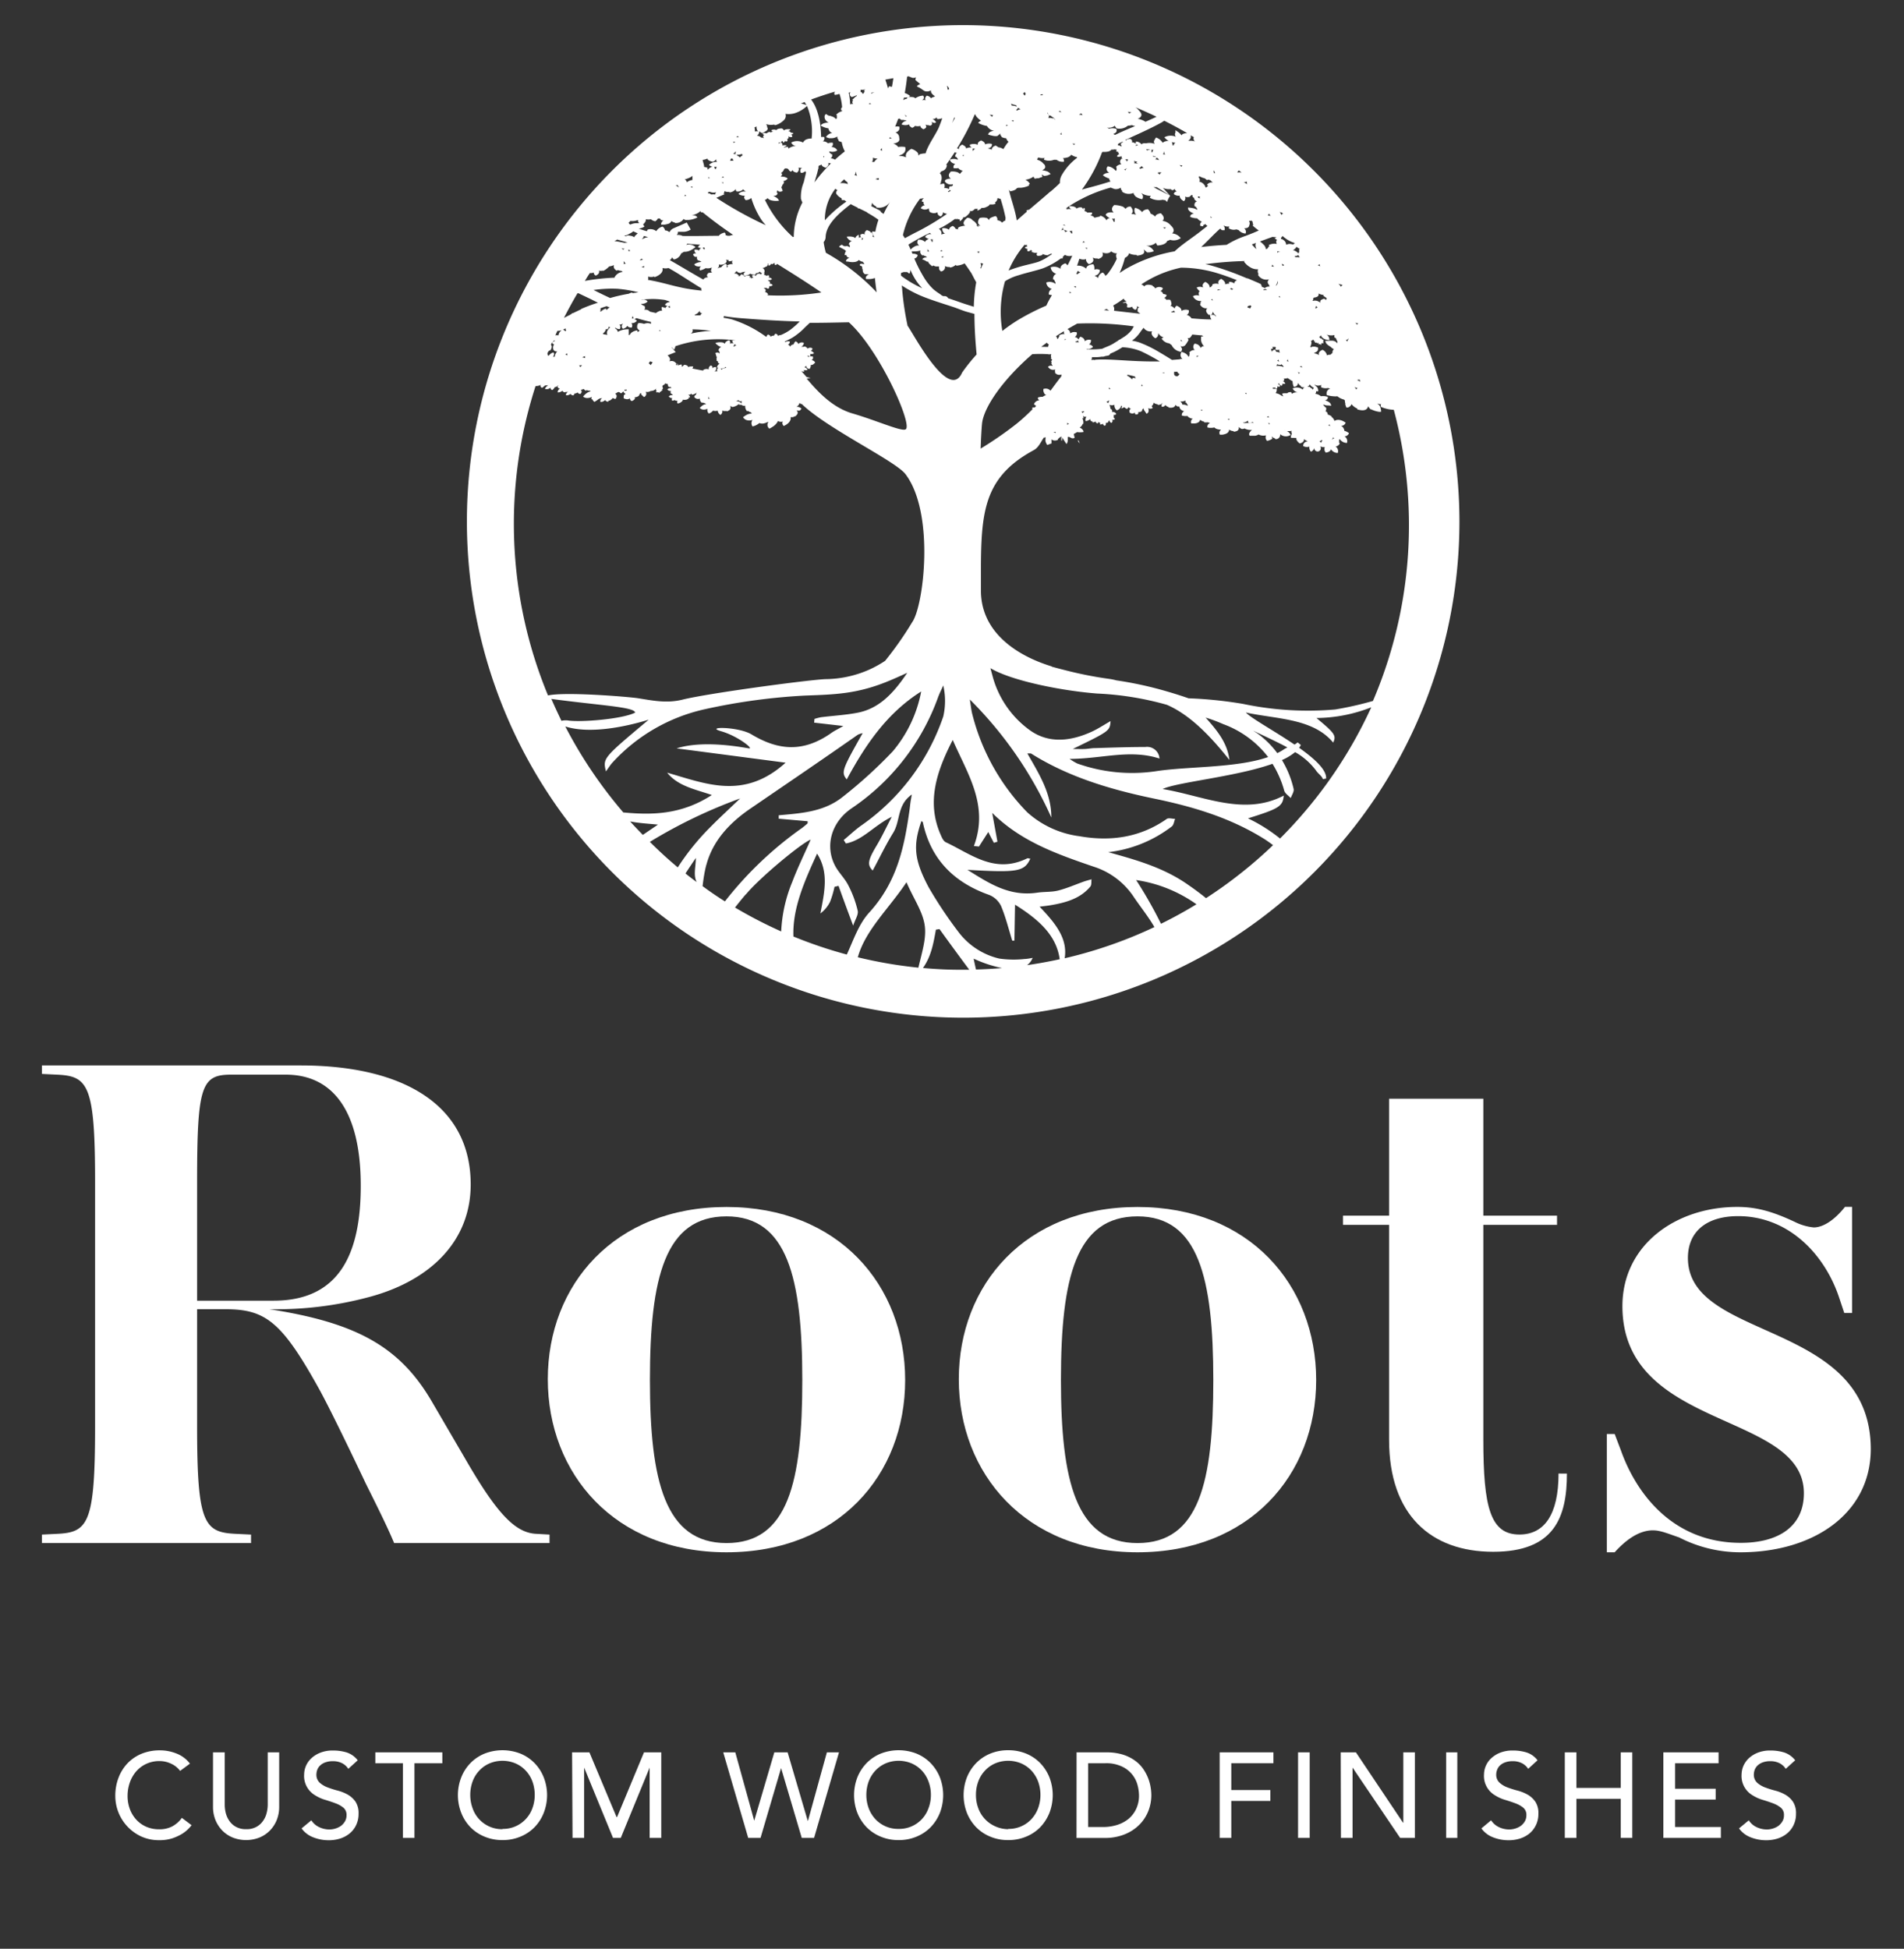
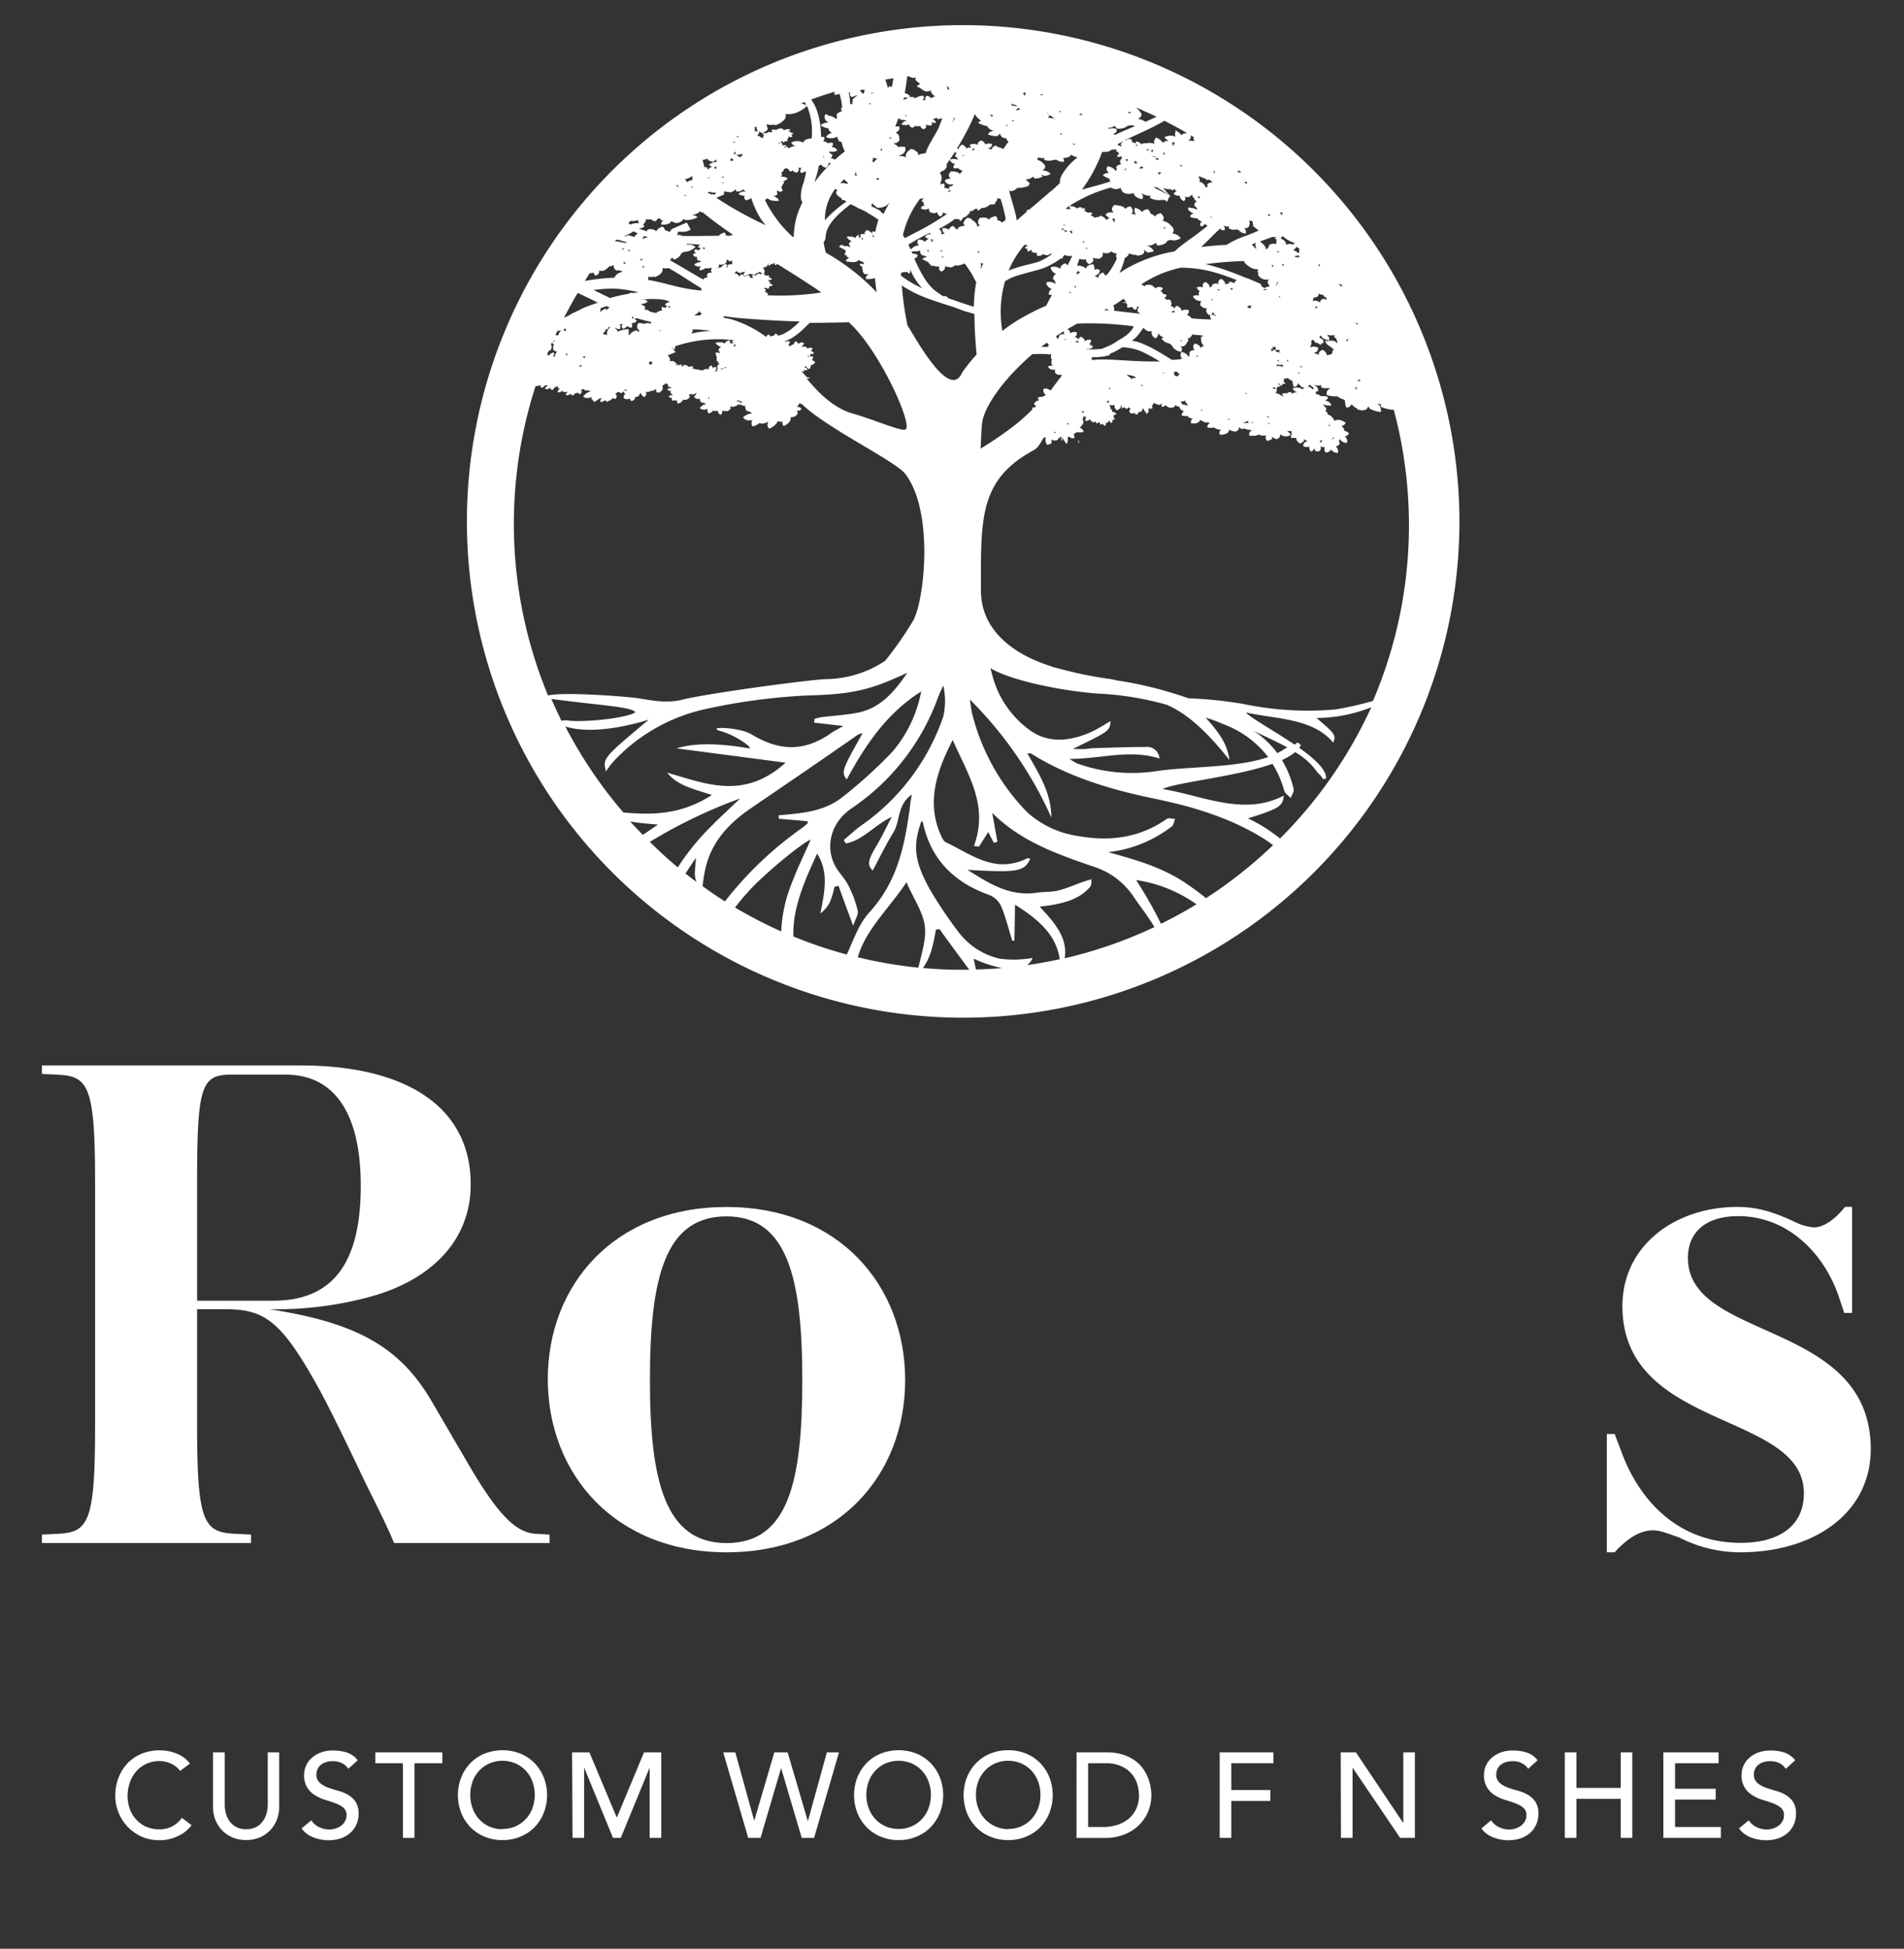
<svg xmlns="http://www.w3.org/2000/svg" id="Layer_1" data-name="Layer 1" viewBox="0 0 341 349">
  <rect x="0" y="0" width="341" height="349" fill="#333333" stroke="none" />
  <defs>
    <style>.cls-1{fill:#fff;}</style>
  </defs>
  <title>logo</title>
  <path class="cls-1" d="M70.59,276.35c-1-2.41-2.54-5.58-5.08-10.66-2.28-4.82-6-12.56-8.12-16.5-6.85-12.44-9.77-14.72-17-14.72H35.3v21.07c0,17.39,1.27,18.91,7,19.16l2.66.13v1.52H7.51v-1.52l2.66-.13c5.59-.25,6.86-1.77,6.86-19.16V211.62c0-17.39-1.27-18.91-6.86-19.16l-2.66-.13v-1.52H53.83c18.28,0,30.47,7,30.47,21.32,0,10.15-7.24,17.26-18.28,20.18a64.34,64.34,0,0,1-17.77,2.16c15.61,2.41,23.35,6.72,29.07,16.5l6,10.28c5.71,9.9,9,13.33,12.82,13.45l2.28.13v1.52ZM51.17,192.46H41.4c-5.33,0-6.1,2-6.1,19.16v21.32H49c11.68,0,15.61-8.25,15.61-20.56C64.62,199.06,59.67,192.46,51.17,192.46Z" />
  <path class="cls-1" d="M130.11,278c-20.05,0-32-14.09-32-31s11.93-30.84,32-30.84,32,14,32,31S150.16,278,130.11,278Zm0-60.16c-11,0-13.71,10.92-13.71,29.32,0,18,2.67,29.19,13.71,29.19s13.58-10.91,13.58-29.19S141,217.84,130.11,217.84Z" />
-   <path class="cls-1" d="M203.72,278c-20.05,0-32-14.09-32-31s11.93-30.84,32-30.84,32,14,32,31S223.78,278,203.72,278Zm0-60.16c-11,0-13.71,10.92-13.71,29.32,0,18,2.67,29.19,13.71,29.19s13.58-10.91,13.58-29.19S214.64,217.84,203.72,217.84Z" />
-   <path class="cls-1" d="M280.63,263.91c0,7.87-2.28,14-13.2,14-11.16,0-18.65-6.6-18.65-20.06V219.36h-8.25v-1.65h8.25V196.77h16.88v20.94h13.2v1.65h-13.2v38.46c0,12.19,1.27,17,6.47,17,4.44,0,7-3.55,7-10.92Z" />
  <path class="cls-1" d="M311.73,278a23.94,23.94,0,0,1-11-2.66c-1.91-.64-3.3-1.27-4.7-1.27-2.16,0-4.44,1.27-6.85,3.93h-1.4V256.81h1.4l1.14,3c2.67,7.49,9.14,16.5,21.45,16.5,6.73,0,11.3-2.92,11.3-8.88,0-14.72-32.5-11.17-32.5-33.51,0-10.92,9.52-17.77,20.57-17.77,3.55,0,6.47.89,10.28,2.67a9.63,9.63,0,0,0,3.42,1c1.65,0,3.68-1.27,5.59-3.68h1.27v19h-1.4l-1-3c-2.67-7.74-9.14-14.34-18-14.34-5.71,0-9,2.79-9,7.49,0,15,32.75,11,32.75,34.27C335,271.15,324.68,278,311.73,278Z" />
  <path class="cls-1" d="M32.26,317.15a4.18,4.18,0,0,0-1.64-1.3,4.8,4.8,0,0,0-2.06-.46,5.57,5.57,0,0,0-2.34.49,5.41,5.41,0,0,0-1.8,1.33,6.09,6.09,0,0,0-1.16,2,7.21,7.21,0,0,0-.41,2.43,6.73,6.73,0,0,0,.39,2.3,5.78,5.78,0,0,0,1.13,1.9,5.33,5.33,0,0,0,1.79,1.3,5.78,5.78,0,0,0,2.4.47,4.82,4.82,0,0,0,2.32-.54,5.06,5.06,0,0,0,1.69-1.51l1.75,1.32a8.15,8.15,0,0,1-.61.68,6.28,6.28,0,0,1-1.14.89,8.93,8.93,0,0,1-1.72.78,7.49,7.49,0,0,1-2.33.33,7.61,7.61,0,0,1-3.28-.69,8,8,0,0,1-4.59-7.23,8.92,8.92,0,0,1,.58-3.27,7.71,7.71,0,0,1,1.63-2.6,7.38,7.38,0,0,1,2.52-1.7,8.55,8.55,0,0,1,3.25-.6,7.89,7.89,0,0,1,3,.58,5.51,5.51,0,0,1,2.39,1.8Z" />
  <path class="cls-1" d="M40.25,313.83v9.39a6.09,6.09,0,0,0,.19,1.49,4.31,4.31,0,0,0,.65,1.41,3.39,3.39,0,0,0,1.19,1.06,3.63,3.63,0,0,0,1.82.41,3.59,3.59,0,0,0,1.81-.41,3.39,3.39,0,0,0,1.19-1.06,4.12,4.12,0,0,0,.65-1.41,6.12,6.12,0,0,0,.2-1.49v-9.39H50v9.72a6.34,6.34,0,0,1-.45,2.43,5.74,5.74,0,0,1-1.26,1.9,5.58,5.58,0,0,1-1.88,1.23,6.55,6.55,0,0,1-4.67,0,5.58,5.58,0,0,1-1.88-1.23,5.89,5.89,0,0,1-1.26-1.9,6.34,6.34,0,0,1-.45-2.43v-9.72Z" />
  <path class="cls-1" d="M55.76,326a3.31,3.31,0,0,0,1.44,1.24,4.21,4.21,0,0,0,1.8.4,3.59,3.59,0,0,0,1.06-.16,3.5,3.5,0,0,0,1-.48,2.8,2.8,0,0,0,.72-.81,2.07,2.07,0,0,0,.28-1.1,1.63,1.63,0,0,0-.56-1.35,4.78,4.78,0,0,0-1.4-.78c-.55-.21-1.16-.41-1.81-.61a7.11,7.11,0,0,1-1.82-.81,4,4,0,0,1-2-3.76,4,4,0,0,1,1.21-2.81,5,5,0,0,1,1.62-1.05,6,6,0,0,1,2.36-.42,8.36,8.36,0,0,1,2.41.34,4.14,4.14,0,0,1,2,1.41l-1.69,1.53a2.9,2.9,0,0,0-1.1-1,3.59,3.59,0,0,0-1.63-.37,3.93,3.93,0,0,0-1.43.23,2.6,2.6,0,0,0-.92.58,2.09,2.09,0,0,0-.49.77,2.51,2.51,0,0,0-.14.76,1.93,1.93,0,0,0,.56,1.49,4.4,4.4,0,0,0,1.4.85,17.55,17.55,0,0,0,1.81.58,7.51,7.51,0,0,1,1.82.72,4.22,4.22,0,0,1,1.4,1.26,3.73,3.73,0,0,1,.56,2.17,4.57,4.57,0,0,1-.42,2,4.37,4.37,0,0,1-1.14,1.5,5.12,5.12,0,0,1-1.69.93,6.65,6.65,0,0,1-2.07.32,7.48,7.48,0,0,1-2.79-.52,4.56,4.56,0,0,1-2.1-1.6Z" />
  <path class="cls-1" d="M72.16,315.78H67.22v-1.95h12v1.95H74.23v13.37H72.16Z" />
  <path class="cls-1" d="M90,329.54a8.12,8.12,0,0,1-3.23-.62,7.5,7.5,0,0,1-2.52-1.69,7.75,7.75,0,0,1-1.64-2.56,8.73,8.73,0,0,1,0-6.36,7.71,7.71,0,0,1,1.64-2.55,7.52,7.52,0,0,1,2.52-1.7,8.83,8.83,0,0,1,6.45,0,7.52,7.52,0,0,1,2.52,1.7,7.71,7.71,0,0,1,1.64,2.55,8.73,8.73,0,0,1,0,6.36,7.75,7.75,0,0,1-1.64,2.56,7.5,7.5,0,0,1-2.52,1.69A8.11,8.11,0,0,1,90,329.54Zm0-2a5.54,5.54,0,0,0,4.19-1.79,5.6,5.6,0,0,0,1.17-1.94,6.86,6.86,0,0,0,.41-2.37,7,7,0,0,0-.41-2.37,5.65,5.65,0,0,0-1.17-1.93,5.48,5.48,0,0,0-1.82-1.31,6,6,0,0,0-4.75,0,5.48,5.48,0,0,0-1.82,1.31,5.65,5.65,0,0,0-1.17,1.93,7,7,0,0,0-.41,2.37,6.86,6.86,0,0,0,.41,2.37A5.56,5.56,0,0,0,90,327.59Z" />
  <path class="cls-1" d="M102.46,313.83h3.1l4.87,11.6h.08l4.83-11.6h3.09v15.32h-2.08V316.56h0l-5.17,12.59h-1.39l-5.17-12.59h0v12.59h-2.08Z" />
  <path class="cls-1" d="M129.53,313.83h2.16l3.39,12.25h0l3.6-12.25h2.38l3.6,12.25h.05l3.38-12.25h2.17l-4.46,15.32h-2.21l-3.7-12.5h0l-3.68,12.5H134Z" />
  <path class="cls-1" d="M160.94,329.54a8.07,8.07,0,0,1-3.22-.62,7.5,7.5,0,0,1-2.52-1.69,7.94,7.94,0,0,1-1.65-2.56,8.86,8.86,0,0,1,0-6.36,7.89,7.89,0,0,1,1.65-2.55,7.52,7.52,0,0,1,2.52-1.7,8.8,8.8,0,0,1,6.44,0,7.52,7.52,0,0,1,2.52,1.7,7.89,7.89,0,0,1,1.65,2.55,8.86,8.86,0,0,1,0,6.36,7.94,7.94,0,0,1-1.65,2.56,7.5,7.5,0,0,1-2.52,1.69A8.07,8.07,0,0,1,160.94,329.54Zm0-2a5.55,5.55,0,0,0,5.36-3.73,6.64,6.64,0,0,0,.42-2.37,6.72,6.72,0,0,0-.42-2.37,5.78,5.78,0,0,0-1.16-1.93,5.58,5.58,0,0,0-1.82-1.31,6,6,0,0,0-4.76,0,5.58,5.58,0,0,0-1.82,1.31,6,6,0,0,0-1.17,1.93,7,7,0,0,0-.41,2.37,6.86,6.86,0,0,0,.41,2.37,5.92,5.92,0,0,0,1.17,1.94,5.54,5.54,0,0,0,4.2,1.79Z" />
  <path class="cls-1" d="M180.56,329.54a8.07,8.07,0,0,1-3.22-.62,7.5,7.5,0,0,1-2.52-1.69,7.94,7.94,0,0,1-1.65-2.56,8.86,8.86,0,0,1,0-6.36,7.89,7.89,0,0,1,1.65-2.55,7.52,7.52,0,0,1,2.52-1.7,8.25,8.25,0,0,1,3.22-.61,8.33,8.33,0,0,1,3.23.61,7.52,7.52,0,0,1,2.52,1.7,8,8,0,0,1,1.64,2.55,8.86,8.86,0,0,1,0,6.36,8.08,8.08,0,0,1-1.64,2.56,7.5,7.5,0,0,1-2.52,1.69A8.16,8.16,0,0,1,180.56,329.54Zm0-2a5.54,5.54,0,0,0,4.2-1.79,5.92,5.92,0,0,0,1.17-1.94,6.86,6.86,0,0,0,.41-2.37,7,7,0,0,0-.41-2.37,6,6,0,0,0-1.17-1.93,5.58,5.58,0,0,0-1.82-1.31,6,6,0,0,0-4.76,0,5.43,5.43,0,0,0-1.81,1.31,5.65,5.65,0,0,0-1.17,1.93,6.71,6.71,0,0,0-.41,2.37,6.64,6.64,0,0,0,.41,2.37,5.64,5.64,0,0,0,3,3.25A5.72,5.72,0,0,0,180.56,327.59Z" />
  <path class="cls-1" d="M192.81,313.83h5.34a10,10,0,0,1,2.84.37,7.76,7.76,0,0,1,2.13,1,6.48,6.48,0,0,1,1.49,1.41,8,8,0,0,1,1.44,3.34,8.89,8.89,0,0,1,.15,1.55,7.76,7.76,0,0,1-.54,2.85,7.28,7.28,0,0,1-1.6,2.44,7.85,7.85,0,0,1-2.63,1.72,9.33,9.33,0,0,1-3.63.65h-5Zm2.07,13.37h2.62a8.54,8.54,0,0,0,2.5-.35,6.26,6.26,0,0,0,2.07-1.07,5.17,5.17,0,0,0,1.4-1.79,5.58,5.58,0,0,0,.52-2.5,7.42,7.42,0,0,0-.24-1.72A5.08,5.08,0,0,0,201,316.4a6.5,6.5,0,0,0-3-.62h-3.12Z" />
  <path class="cls-1" d="M218.44,313.83h9.63v1.95h-7.55v4.8h7v1.95h-7v6.62h-2.08Z" />
-   <path class="cls-1" d="M232.48,313.83h2.08v15.32h-2.08Z" />
  <path class="cls-1" d="M240.12,313.83h2.72l8.44,12.6h.05v-12.6h2.07v15.32h-2.64l-8.52-12.59h0v12.59h-2.08Z" />
-   <path class="cls-1" d="M259,313.83H261v15.32H259Z" />
  <path class="cls-1" d="M267.05,326a3.43,3.43,0,0,0,1.44,1.24,4.29,4.29,0,0,0,1.81.4,3.64,3.64,0,0,0,1.06-.16,3.31,3.31,0,0,0,1-.48,2.69,2.69,0,0,0,.73-.81,2.16,2.16,0,0,0,.28-1.1,1.66,1.66,0,0,0-.56-1.35,4.91,4.91,0,0,0-1.4-.78c-.56-.21-1.16-.41-1.82-.61a7,7,0,0,1-1.81-.81,4,4,0,0,1-2-3.76,4,4,0,0,1,1.21-2.81,5,5,0,0,1,1.61-1.05,6.05,6.05,0,0,1,2.37-.42,8.24,8.24,0,0,1,2.4.34,4,4,0,0,1,2,1.41l-1.68,1.53a2.86,2.86,0,0,0-1.11-1,3.52,3.52,0,0,0-1.62-.37,4,4,0,0,0-1.44.23,2.69,2.69,0,0,0-.92.58,2.06,2.06,0,0,0-.48.77,2.27,2.27,0,0,0-.15.76,1.9,1.9,0,0,0,.57,1.49,4.35,4.35,0,0,0,1.39.85,17.76,17.76,0,0,0,1.82.58,7.68,7.68,0,0,1,1.82.72,4.19,4.19,0,0,1,1.39,1.26,3.65,3.65,0,0,1,.56,2.17,4.57,4.57,0,0,1-.42,2,4.47,4.47,0,0,1-1.13,1.5,5.22,5.22,0,0,1-1.69.93,6.71,6.71,0,0,1-2.08.32,7.48,7.48,0,0,1-2.79-.52,4.56,4.56,0,0,1-2.1-1.6Z" />
  <path class="cls-1" d="M280.25,313.83h2.08v6.37h7.94v-6.37h2.07v15.32h-2.07v-7h-7.94v7h-2.08Z" />
  <path class="cls-1" d="M297.9,313.83h9.89v1.95H300v4.57h7.27v1.94H300v4.91h8.2v1.95H297.9Z" />
  <path class="cls-1" d="M313.2,326a3.31,3.31,0,0,0,1.44,1.24,4.21,4.21,0,0,0,1.8.4,3.59,3.59,0,0,0,1.06-.16,3.5,3.5,0,0,0,1-.48,2.8,2.8,0,0,0,.72-.81,2.07,2.07,0,0,0,.28-1.1,1.63,1.63,0,0,0-.56-1.35,5,5,0,0,0-1.39-.78c-.56-.21-1.17-.41-1.82-.61a7.11,7.11,0,0,1-1.82-.81,4,4,0,0,1-2-3.76,4.09,4.09,0,0,1,.29-1.43,4.22,4.22,0,0,1,.92-1.38,5,5,0,0,1,1.62-1.05,6,6,0,0,1,2.36-.42,8.36,8.36,0,0,1,2.41.34,4.14,4.14,0,0,1,2,1.41l-1.69,1.53a2.9,2.9,0,0,0-1.1-1,3.59,3.59,0,0,0-1.63-.37,3.93,3.93,0,0,0-1.43.23,2.6,2.6,0,0,0-.92.58,2.09,2.09,0,0,0-.49.77,2.51,2.51,0,0,0-.14.76,1.93,1.93,0,0,0,.56,1.49,4.4,4.4,0,0,0,1.4.85,17.55,17.55,0,0,0,1.81.58,7.51,7.51,0,0,1,1.82.72,4.22,4.22,0,0,1,1.4,1.26,3.73,3.73,0,0,1,.56,2.17,4.57,4.57,0,0,1-.42,2,4.37,4.37,0,0,1-1.14,1.5,5.12,5.12,0,0,1-1.69.93,6.65,6.65,0,0,1-2.07.32,7.48,7.48,0,0,1-2.79-.52,4.56,4.56,0,0,1-2.1-1.6Z" />
  <polygon class="cls-1" points="212.76 36.31 212.76 36.31 212.76 36.32 212.76 36.32 212.76 36.31" />
  <path class="cls-1" d="M229.62,42.45Z" />
-   <polygon class="cls-1" points="175.3 40.67 175.3 40.67 175.29 40.67 175.3 40.67" />
  <path class="cls-1" d="M191.74,79.29h0Z" />
  <polygon class="cls-1" points="191.84 79.27 191.84 79.27 191.84 79.27 191.84 79.27" />
  <path class="cls-1" d="M191.62,79.32h0Z" />
  <path class="cls-1" d="M191.45,79.37h-.06l.19,0h0Z" />
  <path class="cls-1" d="M191.58,79.33h0Z" />
  <path class="cls-1" d="M191.76,79.29l.08,0h-.08Z" />
  <polygon class="cls-1" points="191.84 79.27 191.84 79.27 191.84 79.27 191.84 79.27" />
  <path class="cls-1" d="M193,78.91l.36.5a2.35,2.35,0,0,0-.18-.51Z" />
  <path class="cls-1" d="M191.32,79.41l.07,0,0,0Z" />
  <path class="cls-1" d="M127.69,64.34h0v0Z" />
  <polygon class="cls-1" points="127.69 64.36 127.69 64.36 127.69 64.36 127.69 64.36" />
  <path class="cls-1" d="M207.32,74.06l.07,0h0l-.1,0Z" />
  <path class="cls-1" d="M172.5,4.5a88.88,88.88,0,1,0,88.88,88.88A89,89,0,0,0,172.5,4.5Zm70.65,65a.81.81,0,0,0-.26.26,1.73,1.73,0,0,0-.31-.45A2.25,2.25,0,0,0,243.15,69.51Zm-.42-11.73a2.37,2.37,0,0,0,.55.18.61.61,0,0,0-.26.21A1.41,1.41,0,0,0,242.73,57.78Zm.32,10.29h0l.22-.06.27,0a1.23,1.23,0,0,0,.08.37A2.48,2.48,0,0,0,243.05,68.07Zm-1.5-7.37a.76.76,0,0,0-.24.5,2.37,2.37,0,0,0-.27-.28.94.94,0,0,0,.49-.29Zm-1.39-9.34a2.45,2.45,0,0,0-.46-.54,3.81,3.81,0,0,0,.77.22A1,1,0,0,0,240.16,51.36Zm-2.54,10.25a2.67,2.67,0,0,0,.65.48l.1.08.07.08.15.12a1.3,1.3,0,0,0,.31.16.9.9,0,0,0-.27.72,1.26,1.26,0,0,0-.34.29H238a.92.92,0,0,0-.34.12,1.42,1.42,0,0,0-.79-1,1.26,1.26,0,0,0-.59.41.57.57,0,0,0-.05.54,2.38,2.38,0,0,0-.39-.2,2.25,2.25,0,0,0-.4-.11l-.11-.08a1.44,1.44,0,0,0,.6-.34.71.71,0,0,0,.08-.68c-.18,0-.36-.08-.53-.11h-.19a.57.57,0,0,0-.13,0,.8.8,0,0,0-.43.15,1.09,1.09,0,0,0-.07-.24h0l.07,0a1.82,1.82,0,0,0,.14-.53.55.55,0,0,0-.09-.4,1,1,0,0,0,.37-.22.24.24,0,0,0,.17.06.15.15,0,0,0,0,.16c.1,0,.17,0,.19-.08l.06.08v0a.17.17,0,0,0-.21.07.27.27,0,0,0,.18.08.13.13,0,0,0,0,.16.21.21,0,0,0,.22-.05.28.28,0,0,0,.22.16.23.23,0,0,0,0-.11.34.34,0,0,0,.18.09s0,.09,0,.18.2,0,.22-.06a.34.34,0,0,0,.27.17.19.19,0,0,0-.08-.22.18.18,0,0,0,.18-.08l0,0a.22.22,0,0,0,0-.08l0,0a.28.28,0,0,0,.23.14.16.16,0,0,0-.05-.2.18.18,0,0,0,.16-.09.42.42,0,0,0-.12-.08.16.16,0,0,0-.05-.14.21.21,0,0,0,.16-.08.26.26,0,0,0-.29-.08.13.13,0,0,0,0-.12l0,0a.33.33,0,0,0-.34-.11c0-.09-.06-.18-.21-.25l.1-.06a1,1,0,0,0,.21-.25c.2.48.66.8,1.53.86a1.07,1.07,0,0,0-.5-1h0A2.39,2.39,0,0,0,239,60a1.28,1.28,0,0,0,0,.44l.26.11h0a3.1,3.1,0,0,0,.28.64.83.83,0,0,0,0,.32,1.42,1.42,0,0,0-.31-.29,1.13,1.13,0,0,0-.71-.2h-.19l-.22,0a3.31,3.31,0,0,1-.74,0A1,1,0,0,0,237.62,61.61Zm-2.48,8.2a1.1,1.1,0,0,0-.51-.4.69.69,0,0,0,0-.1,1.88,1.88,0,0,0-.52,0,.84.84,0,0,0,.47-.47,1.52,1.52,0,0,0,.74.62A.76.76,0,0,0,235.14,69.81Zm.91-16.76a.76.76,0,0,0,.12-.49,1.39,1.39,0,0,0,.68.24h0l.31.13-.2,0a5.26,5.26,0,0,0,.59.43l.06,0a1.08,1.08,0,0,0-.1.41,2.37,2.37,0,0,0-.33-.26,1.36,1.36,0,0,0-.65.28.69.69,0,0,0-.08.45,1.31,1.31,0,0,0-1.24-.36v0h-.16a.56.56,0,0,0,.15-.5,1.11,1.11,0,0,0,.19-.09A1.28,1.28,0,0,0,236.05,53.05Zm0-5.56,0,0a1,1,0,0,0,.28-.18,1.32,1.32,0,0,0,.11.41h0A2.25,2.25,0,0,0,236,47.49Zm-.3,7.72a.91.91,0,0,0-.23,0,.57.57,0,0,0,.14-.4A1.2,1.2,0,0,0,236,55,.8.8,0,0,0,235.74,55.21Zm-2.43,14.58a1.52,1.52,0,0,0-.81-.36,1.9,1.9,0,0,0-1,.14,1.2,1.2,0,0,0,.87.7l0,0h0c-.53,0-.82.1-1,.29a1.23,1.23,0,0,0-.16-.33c-.37,0-.57.07-.67.21h0l-.12,0-.11,0h-.19a1.35,1.35,0,0,0-.5.07.84.84,0,0,0,.23.47l0,0-.06,0a2.45,2.45,0,0,0-.3-.11,2.13,2.13,0,0,0-1-.44l0-.08a1.1,1.1,0,0,0,.17-.63.26.26,0,0,0-.13-.08l-.06,0h0l-.07,0-.16,0h-.3a.36.36,0,0,0,0-.23.72.72,0,0,0,.36,0,.83.83,0,0,0,.35.2.34.34,0,0,0,.07-.41.65.65,0,0,0,.56,0,.69.69,0,0,0-.45-.42.35.35,0,0,0,.2-.13l.05,0c0,.19.17.35.46.45a.33.33,0,0,0,.08-.39.72.72,0,0,0,.56,0,.73.73,0,0,0-.45-.43.3.3,0,0,0,.25-.4.93.93,0,0,0-.38-.07l0,0H230a2.29,2.29,0,0,0,.63-.09,5.84,5.84,0,0,0,.87.56h0a2.38,2.38,0,0,0,.21,1c.11,0,.09,0,.09,0,.35,0,.61-.24.67-.68a1.48,1.48,0,0,0,.55.56l0,.13a1.42,1.42,0,0,0,.63.09A.62.62,0,0,0,233.31,69.79Zm-5.63-7.12a.86.86,0,0,0-.1-.16l.13,0,.2-.08.09,0h0l-.15-.29h0l.22,0,.16,0,.14,0,.16.09a.41.41,0,0,0-.09.4.92.92,0,0,0,.66,0,.13.13,0,0,1,0,.06.74.74,0,0,0,.15.5,1.94,1.94,0,0,0-.64-.17h-.07l0-.07a1.45,1.45,0,0,0-.22-.33.64.64,0,0,0-.38.16.45.45,0,0,0-.16.28l0,0h0A1.42,1.42,0,0,0,227.68,62.67ZM226.35,52a.33.33,0,0,0-.11-.13,1,1,0,0,0,.42-.18,2.21,2.21,0,0,0-.68-.32.6.6,0,0,0-.11-.35.41.41,0,0,0-.13-.21l-.12,0a1.16,1.16,0,0,0-.22-.13l-1.94-.83s0,0,0,0l-.13,0a52.36,52.36,0,0,0-6.22-2.24c-.4-.12-.82-.21-1.24-.3a66.84,66.84,0,0,1,7.08-.56l-.15.07a1,1,0,0,1,.09.17h0l.05.06.09.1.18.19a3.82,3.82,0,0,0,.74.55,2.33,2.33,0,0,0,1.37.33,1,1,0,0,0,.1.9l-.13.09a1.75,1.75,0,0,0,2,.81c-.31.32-.36.64,0,1a.53.53,0,0,0,.11.31,1.14,1.14,0,0,0-.88.27.84.84,0,0,0,.15.18,1.21,1.21,0,0,0,.22.15l-.05.06a.09.09,0,0,1,0,0A.52.52,0,0,0,226.35,52Zm-3.87,23.66v0a1.22,1.22,0,0,0,1-.33,1.15,1.15,0,0,0,.14.39,1.47,1.47,0,0,0,.76-.14.52.52,0,0,0,.13.17,2.68,2.68,0,0,0-.8,0l-.22,0-.24,0a2.18,2.18,0,0,1-.52,0,1,1,0,0,0-.33-.15Zm.43-5.29a.49.49,0,0,0,.17,0l.2,0a.59.59,0,0,0-.09.24,1.24,1.24,0,0,0-.28-.28Zm1-15.68.21.13c-.07.14-.15.28-.23.42v0a3,3,0,0,0-.49-.18l.1-.25A1.29,1.29,0,0,0,223.87,54.7Zm-3.25-2.76a1.2,1.2,0,0,0-.39-.2.87.87,0,0,0,.25-.15,1.27,1.27,0,0,0,.36.2A.71.71,0,0,0,220.62,51.94Zm-.54-1.44a1.23,1.23,0,0,0,0,.33,1.19,1.19,0,0,0-.7.12c.06-.35-.17-.68-.71-1-.5.25-.63.59-.45.93a1.54,1.54,0,0,0-1.15.07.91.91,0,0,0,.07.14.74.74,0,0,0-.28.31,1.33,1.33,0,0,0-.24.1c0-.36-.21-.72-.78-1-.49.25-.6.63-.39,1a1.45,1.45,0,0,0-1.17,0,1.7,1.7,0,0,0,.53.64.68.68,0,0,0-.06.83,1.39,1.39,0,0,0-1.14.09,1.48,1.48,0,0,0,1.53.85.62.62,0,0,0-.16.58l-.12,0a1.23,1.23,0,0,0,1.35.72c-.38.29-.29.77.28,1.22l.19-.07a1.23,1.23,0,0,0,.25.86c-1.08,0-2.22-.08-3.58-.2a1.43,1.43,0,0,0-.85-.61.73.73,0,0,0,.36-.84,1.42,1.42,0,0,0-1.29.12c0-.37-.3-.71-.89-.93a.88.88,0,0,0-.35.52,1.35,1.35,0,0,0-.8-.51l.08,0a.47.47,0,0,0,.16-.41,2,2,0,0,0-.21-.64,1.41,1.41,0,0,0-.69,0,.9.9,0,0,0-.42-.37.59.59,0,0,0,.44-.52,1.57,1.57,0,0,0-.61-.17.84.84,0,0,0-.52-.54.59.59,0,0,0,.45-.52,1.14,1.14,0,0,0-1.36.07.88.88,0,0,0-.46-.43.28.28,0,0,0,0-.09c-.71-.26-1.3-.16-1.5.16a.92.92,0,0,0-.25-.23,1.2,1.2,0,0,0-.28-.13,20.15,20.15,0,0,1,7.11-3,22.72,22.72,0,0,1,6.05.85,39.13,39.13,0,0,1,4,1.41s0,0,0,0a.63.63,0,0,0-.51.57A1.22,1.22,0,0,0,220.08,50.5ZM220.21,75a1.17,1.17,0,0,0-.09.24,1,1,0,0,0-.27-.22A1.45,1.45,0,0,0,220.21,75ZM218.53,51.9a1,1,0,0,0-.47.14.81.81,0,0,0,0-.22,1.73,1.73,0,0,0,.51,0Zm-1.71,4.53a.66.66,0,0,0,.38-.57l.05,0h0a1.37,1.37,0,0,0,.51.66,1.09,1.09,0,0,0,0,.18,1.2,1.2,0,0,0-.18-.2.47.47,0,0,0-.2-.1A1.26,1.26,0,0,0,216.82,56.43Zm.08-2.7a.58.58,0,0,0,.22-.22.56.56,0,0,0,.12.29A1.86,1.86,0,0,0,216.9,53.73Zm-1.53,19.66a.74.74,0,0,0-.14.22.74.74,0,0,0-.22-.25A1.1,1.1,0,0,0,215.37,73.39Zm.12-11.4a.79.79,0,0,0-.45.33,1.21,1.21,0,0,0-.39-.53,1.53,1.53,0,0,0-.68-.25.77.77,0,0,0,0,1.15,1.17,1.17,0,0,0-1,.47l.12.12a.92.92,0,0,0-.08.45.61.61,0,0,0-.17.19c-.14-.42-.54-.71-1.21-.9a.89.89,0,0,0,.16,1.27,1.16,1.16,0,0,0-.53.06l-1.22.1h-.15q-1.09-.69-2.22-1.35a22,22,0,0,0-3.51-1.73,7.88,7.88,0,0,0-1.43-.36,5.83,5.83,0,0,0,1.42-1.43,10.77,10.77,0,0,1,.67-.88h0a1.41,1.41,0,0,0,1.51.62c-.23.43,0,.9.58,1.26a.79.79,0,0,0,.51-.87l.05,0h0a1.74,1.74,0,0,0,.19.26l.1.09.11.1a1.79,1.79,0,0,0,.54.26,1.17,1.17,0,0,0-.37.22,1.87,1.87,0,0,0,1.38.85,3.28,3.28,0,0,0,.42.31A2.1,2.1,0,0,0,211.5,63a.76.76,0,0,0,.19-.51,1.09,1.09,0,0,0-.3-.52.81.81,0,0,0,.82-.09,3.93,3.93,0,0,0,.41-.57l.16-.26.06-.09a.37.37,0,0,0,0-.09c0-.09-.06-.2-.16-.34a.62.62,0,0,0,.36,0,.78.78,0,0,0,.26-.25l.24-.37c.61.06,1.2.12,1.77.16a1,1,0,0,0,.2.2,2.6,2.6,0,0,0-.4,0l0,.1a1.15,1.15,0,0,0,0,.19,1.64,1.64,0,0,0,0,.39,1.73,1.73,0,0,0,.22.65,1.49,1.49,0,0,0,.33.41Zm-1.1,2a1,1,0,0,0-.11-.24,1.71,1.71,0,0,0,.5-.1v0A.71.71,0,0,0,214.39,64Zm-3.07,3a.41.41,0,0,0-.11.07h-.08a.22.22,0,0,0,0,.11.47.47,0,0,1-.86-.28.62.62,0,0,0,0-.31l.68,0h0l-.08.1A1,1,0,0,0,211.32,67Zm0,4.88h0a1.37,1.37,0,0,0,1-.16.47.47,0,0,0,0,.23,1,1,0,0,0,0,.17l.15,0a1,1,0,0,0,.23.37.76.76,0,0,0,0,.21,1.5,1.5,0,0,0-.94-.22.91.91,0,0,0-.49-.64Zm-2.8-5a.93.93,0,0,0-.5-.16h.45A.61.61,0,0,0,208.52,66.8Zm-12.43-2.37a.84.84,0,0,0-.64,0,1.07,1.07,0,0,0,.1-.53l0,0c.27,0,.55,0,.82,0a7.93,7.93,0,0,0,1-.1.75.75,0,0,0,.5-.08l0,0,.53-.1a.53.53,0,0,0,.45-.36,10.76,10.76,0,0,0,1.63-.81l.54-.33a9.89,9.89,0,0,1,3.36.73,34.11,34.11,0,0,1,3.21,1.73l.13.08C202.55,64.82,199,64.2,196.09,64.43Zm8.55,4.64a1,1,0,0,0-.24,0,1,1,0,0,0,.06-.38l0,0A.8.8,0,0,0,204.64,69.07ZM202.79,68l-.23-.25a3.08,3.08,0,0,0-.71-.49,1.09,1.09,0,0,0,.08-.15c.45.09.9.2,1.34.32a1.11,1.11,0,0,0,.14.34c-.36-.15-.64-.12-.64.11A.43.43,0,0,0,202.79,68Zm-4,1.66h-.2a.86.86,0,0,0,0-.27,1.18,1.18,0,0,0,.31.24h0ZM198.15,72a.87.87,0,0,0,.23-.16.55.55,0,0,0,.24-.12s0,0,.08,0a.94.94,0,0,0-.19.48A1.38,1.38,0,0,0,198.15,72Zm-3.54-9.45,0,0a.28.28,0,0,0,0-.09.93.93,0,0,0,.59,0,1.28,1.28,0,0,0,.55-.33.64.64,0,0,0-.13-.17,1.1,1.1,0,0,0-.18-.14,1,1,0,0,0-.41-.14.8.8,0,0,0,.35-.8,1.28,1.28,0,0,0-1.12.23c0-.35-.23-.63-.74-.81a1,1,0,0,0-.34.5,1.09,1.09,0,0,0-.68-.45.77.77,0,0,0,.35-.82,1.27,1.27,0,0,0-1.17.17.85.85,0,0,0-.51-.75c.58-.34,1.17-.67,1.76-1a56.94,56.94,0,0,1,10.13.5,4.33,4.33,0,0,1-.43.71,5.54,5.54,0,0,1-1.43,1.24l-.66.42a.47.47,0,0,0-.27.17l-.93.58c-.6.36-1.3.58-1.94.89a12.91,12.91,0,0,1-1.64.11s0,0,0,0l-.31,0Q195,62.58,194.61,62.55Zm-.42,11.19a.88.88,0,0,0-.34.25.78.78,0,0,0-.16-.28.75.75,0,0,0,.41-.09A.94.94,0,0,0,194.19,73.74Zm-1-12.43a1.22,1.22,0,0,0-.5,0,1,1,0,0,0-.08-.14,1.14,1.14,0,0,0,.47-.2A.68.68,0,0,0,193.23,61.31Zm-4.06,16a.85.85,0,0,0-.13.25,1.39,1.39,0,0,0-.45-.24l0,0A1,1,0,0,0,189.17,77.32Zm-1-7.35a1.38,1.38,0,0,0-.44-.3,1.29,1.29,0,0,0-.81,0,1,1,0,0,0,0,.41,1.06,1.06,0,0,0,.06.19.91.91,0,0,0,.08.18l.11.16a.12.12,0,0,0,.05.05l0,0a1,1,0,0,0,.21.1,1.68,1.68,0,0,0-.64.32,2.1,2.1,0,0,0-.85.12.38.38,0,0,0,0,.24s0,0,.05.05l0,0s0,0,0,0a.91.91,0,0,0,.18.21,1.1,1.1,0,0,0-.95.69,1.55,1.55,0,0,0,.4.31l-.28.29a1.11,1.11,0,0,0-.4,0,1.2,1.2,0,0,0,0,.33A33.46,33.46,0,0,1,181.93,76a64.7,64.7,0,0,1-6.3,4.34c.07-1.95.16-3.55.25-4.47.31-3,3.85-8,9-12.44a23.23,23.23,0,0,1,2.77,0,1.18,1.18,0,0,0,.56,0h.08a.71.71,0,0,0,0,.62l-.1.07a1.81,1.81,0,0,0,.26.33l0,0h0v0l0,0h0l0,0,0,0-.06.07a.69.69,0,0,1-.11.13l-.06.07h0a.07.07,0,0,0,0,0,.53.53,0,0,0,.15.07.47.47,0,0,0-.06.15.26.26,0,0,0,0,.15.37.37,0,0,0,.05.16,1,1,0,0,0,.15.2l0,.06h-.11a.93.93,0,0,0-.41,0,.69.69,0,0,0-.3.21.6.6,0,0,0,.11.12l.12.12a1,1,0,0,0,1.07.19.58.58,0,0,0,0,.5l-.06.07a.94.94,0,0,0,1.17.33.7.7,0,0,0,0,.32C189.41,68.23,188.81,69.07,188.12,70Zm27.82,58.56a27.14,27.14,0,0,1,3.09,1.15,17.93,17.93,0,0,1,8.08,5.91c-5.74,2-14.47,1.65-20.18,2.55a29.33,29.33,0,0,1-14-1.39,10.33,10.33,0,0,1-1.38-.83c5.73,0,10.8-1.78,16.1-.06a2.22,2.22,0,0,0-2.54-2.07c-3,0-6,.11-9,.2-.61,0-1.22.13-1.83.16s-1.11,0-2.17,0c6.64-3.23,6.64-3.23,6.78-5-1.18.68-2.23,1.37-3.35,1.89-3.73,1.71-7.7,2.21-11.13-.27a17.53,17.53,0,0,1-6.58-9.4l-.46-1.7c3.73,2.26,12.89,4.09,19.29,4.56l.13,0a54.69,54.69,0,0,1,12.17,2c4.4,1.89,8.22,6.11,11.21,9.88C219.82,133,217.92,130.76,215.94,128.53Zm8.48,2.34c2,.95,4.18,1.95,6.14,3a4.26,4.26,0,0,0-.68.38,11.08,11.08,0,0,1-1.13.64,16.26,16.26,0,0,0-3.58-3.54Zm-36.14,15.51c0-4.34-2.22-7.8-4.29-11.43.42,0,.57,0,.65,0,6.65,4.19,14.18,6.45,22,8.07,6.86,1.42,13.58,3.37,19.77,7.24.54.34,1.07.72,1.58,1.11a80.71,80.71,0,0,1-12,9.49c-1-.8-2-1.56-3.1-2.31-4.38-3.13-9.4-4.54-14.42-5.92a23,23,0,0,0,11.37-4.6c.36-.27.42-.9.61-1.37-.5,0-1.17-.21-1.48,0-4.62,3.24-9.86,4.13-15.64,3.11a17.27,17.27,0,0,1-9.38-4.3,38.65,38.65,0,0,1-9.8-17.46c-.21-.78-.28-1.61-.47-2.73A70.11,70.11,0,0,1,188.28,146.38Zm-13.9,25.32a22.53,22.53,0,0,0,5.08,1.68c-1.55.13-3.1.22-4.67.26C174.65,173,174.52,172.38,174.38,171.7Zm9.18.05a18.15,18.15,0,0,1-4.61-.07,12.8,12.8,0,0,1-7.14-4.55,75.27,75.27,0,0,1-5.48-8.18c-2.67-5-2.82-7.54-1.32-11.89.09.07.24.13.26.22,1.36,6.42,5.35,10.69,11.87,13a4,4,0,0,1,2.14,2c.84,2,1.35,4.12,2,6.19l.39,0,.11-6.44c4.25,2.66,7.41,5.48,8,9.77-1.93.42-3.88.78-5.85,1.06a2.89,2.89,0,0,0,1-1.31A10.21,10.21,0,0,1,183.56,171.75ZM98.75,125.17c8.79,1.19,14.86,1.42,15,2.45-2.24,1.17-9.86,1.78-12.1,1.4a3.51,3.51,0,0,0-1.1.07C99.94,127.8,99.32,126.5,98.75,125.17Zm17.43,3.72c-8.22,6.89-8.22,6.89-7.66,9.26.51-.69.8-1.18,1.18-1.59A31.7,31.7,0,0,1,126.3,127a108.93,108.93,0,0,1,17.91-2.43c5.47-.19,9.2-.33,14.43-2.4,1.2-.48,2.37-1,3.85-1.68-2.43,3.61-5,6.41-8.93,7.16-2.16.41-4.35.53-6.52.8a10,10,0,0,0-1.17.3l-.06.67,5.23.6-1.16.65a8.77,8.77,0,0,0-.84.49c-5.24,3.77-9.78,3.16-14.44.37-2.32-1.41-8.49-1.44-5.48-.58s5.86,3.17,5.06,3.08-8-1.6-13,0l19.52,2.56c-7.47,6.74-14.3,3.76-21.21,1.79,1.93,2.43,5.1,3,8,4-5.45,3.53-10.66,3.61-15.86,3.12a80.63,80.63,0,0,1-10.39-15.4C105.4,131.44,111.55,130.31,116.18,128.89Zm1.66,18.79-2.71,1.84c-.77-.79-1.54-1.59-2.28-2.41C114.4,147.42,116.09,147.51,117.84,147.68ZM132.55,143c-2.09,2-3.83,3.59-5.47,5.27a43.12,43.12,0,0,0-5.69,7.07c-1.75-1.45-3.43-3-5-4.57A90.17,90.17,0,0,1,132.55,143Zm-7.93,10.69c0,1.54-.49,3,.15,4.28-.68-.5-1.34-1-2-1.54C123.39,155.48,124,154.57,124.62,153.65Zm1.88,1.23c1.16-4.37,4.19-7.6,8-10.18,6.49-4.44,12.89-8.78,19.11-13.14a3.49,3.49,0,0,1,.89-.3c-3.74,6.61-3.87,7-2.85,8.29,3.36-6.21,7.2-11.89,13.33-15.75a23.29,23.29,0,0,1-5.1,10.73,82.76,82.76,0,0,1-9,8.18c-3.35,2.66-7.42,2.9-11.41,3.26v.61l5.18.46c0,.31,0,.4-.07.43-.3.26-.6.52-.92.76a65,65,0,0,0-13.83,13.16q-2.07-1.3-4-2.73C126,157.27,126.19,156.07,126.5,154.88Zm7.08,5.27c2.46-3,10.07-9.28,11.61-9.82-1.05,2.43-2.31,4.95-3.28,7.53a26.24,26.24,0,0,0-2,8.91,80.79,80.79,0,0,1-8.27-4.28C132.28,161.71,132.92,160.92,133.58,160.15Zm12.77-7.3c2.16,3.42,1.28,7,.58,10.7a5.88,5.88,0,0,0,1.74-2.1,18.13,18.13,0,0,0,.79-2.67l.72-.17c.8,2.23,1.62,4.46,2.62,7.13.35-1.11,1-2,.8-2.73a19.32,19.32,0,0,0-1.69-4.53c-.59-1.17-1.59-2.13-2.24-3.27-2-3.56-.89-7.94,2.85-10.49A40.51,40.51,0,0,0,168,124.89c.26-.73.63-1.42.94-2.13a12.51,12.51,0,0,1,0,5.55,39.18,39.18,0,0,1-14.69,19.53c-1.1.78-2.09,1.73-3.14,2.6l.39.62c3-.57,5-3.18,8.21-4.78-1.06,2.05-1.79,3.61-2.68,5.1-1.6,2.69-1.76,3.5-.73,4.52,1.21-2.23,2.31-4.56,3.66-6.74s.65-5,3.35-6.87c-.13.71-.2,1.07-.25,1.43s-.1.87-.16,1.31c-.92,6.5-2.16,12.82-7.18,18.35-1.93,2.08-2.87,5-4.06,7.57h0a80.15,80.15,0,0,1-9.56-3.23C141.91,162.71,144.05,157.86,146.35,152.85Zm-1.89-85.36-.87-1,.06,0h-.09l-.06-.07h0a1.46,1.46,0,0,0,.51.09.14.14,0,0,0,0-.13.59.59,0,0,0-.09-.18,1,1,0,0,0,.71,0,.8.8,0,0,0-.58-.48.62.62,0,0,0,.28-.22l.07,0c0,.27.19.46.56.55a.64.64,0,0,0,.17-.28.79.79,0,0,0,.07-.46.55.55,0,0,0,.46-.11.86.86,0,0,0,.18-.16l.08-.07.08-.06a.74.74,0,0,0-.66-.44.51.51,0,0,0,.23-.67,1.1,1.1,0,0,0-.5,0,.42.42,0,0,0,0-.46,1,1,0,0,0,.72-.1.89.89,0,0,0-.62-.43c.25-.1.36-.25.3-.49a.73.73,0,0,0-.83.08.84.84,0,0,0-.56-.4l-.07.07a1,1,0,0,0-.35,0l-.18,0a.81.81,0,0,0,.48-.71.87.87,0,0,0-1,.22.63.63,0,0,0-.5-.48,1.08,1.08,0,0,0-.32.54.87.87,0,0,0-.66.4.57.57,0,0,0-.37-.37.56.56,0,0,0,.35-.53.87.87,0,0,0-.84.11.42.42,0,0,0-.06-.14c.46-.2.91-.43,1.36-.68a11.85,11.85,0,0,0,2.28-1.87l.83-.78c2.62,0,4.86-.06,7-.1,5.52,5,11.42,18.28,10.19,19.16-.67.5-5.25-1.59-9.6-2.85-3.35-1-5.88-3.53-8.14-6.22l.71-.13Zm.13-3.77a.15.15,0,0,0,.06-.09,1,1,0,0,0,.36.13.42.42,0,0,0-.17.18A.67.67,0,0,0,144.59,63.72ZM139.85,60a.74.74,0,0,0-.51.18c0-.18-.17-.33-.44-.43a.83.83,0,0,0-.28.37.76.76,0,0,0-.62.21c0-.19-.18-.34-.46-.42a.8.8,0,0,0-.29.44,21,21,0,0,0-6.12-3.13c-.44-.12-1-.22-1.57-.32a.48.48,0,0,0,.08-.29c1,.16,2.06.3,3.15.38,4.18.33,7.54.52,10.43.58a13.24,13.24,0,0,1-1.73,1.53A8.67,8.67,0,0,1,139.85,60Zm-7,12.13-.06.12a1.08,1.08,0,0,0-1-.38l0,0h0a2.36,2.36,0,0,0,.45-.22.81.81,0,0,0,.37.25l.07-.07a.78.78,0,0,0,.21,0,.44.44,0,0,0-.1.25ZM131.33,62a.6.6,0,0,0,.21-.36,1.27,1.27,0,0,0,.35.17.79.79,0,0,0-.38.25Zm-.41-.53a.48.48,0,0,0-.21.13.58.58,0,0,0-.13-.69c-.44.15-.73.38-.75.65a1,1,0,0,0-.58-.25,2.84,2.84,0,0,0-1.12.11,1.09,1.09,0,0,0,.22.26l.26.2a2.12,2.12,0,0,0,.57.27.72.72,0,0,0-.51.66l.13,0a.8.8,0,0,0,.09.33,1.05,1.05,0,0,0,0,.19.56.56,0,0,0-.4-.2c-.15,0-.35.05-.37.17a1.19,1.19,0,0,1,.16.44c0,.11.05.18.16.22a.4.4,0,0,0-.1.12.75.75,0,0,0,0,.16v.09h0c0,.1,0,.21,0,.31v0h.11l.1,0a.49.49,0,0,0,.34.51.74.74,0,0,0-.31.24,1.13,1.13,0,0,0-.18.4l.24.08a.52.52,0,0,0-.17.64.91.91,0,0,0-.43,0l-.08,0a.59.59,0,0,0,.27-.78c-.36,0-.59.11-.6.25a2.84,2.84,0,0,0-.06-.31.17.17,0,0,0,0-.07l-.08-.06-.21-.1c-.31.25-.4.5-.33.73a1,1,0,0,0-1,.1.3.3,0,0,0,0,.1l-.35-.06L124,66a.73.73,0,0,0,.15-.37l-.19,0h-.27a1.19,1.19,0,0,0-.45.11c0-.18-.18-.35-.65-.41a.77.77,0,0,0-.33.31l-.18,0a.43.43,0,0,0,0-.35c-.34,0-.49.09-.57.2h0a2,2,0,0,0-.19-.44,1.45,1.45,0,0,1,0,.28s0,.06,0,.09l-.26-.07a.21.21,0,0,0,0-.08.41.41,0,0,0,.11-.07,1,1,0,0,0-1.28-.47.87.87,0,0,0,.1-.25.59.59,0,0,0,0-.13v-.06a.31.31,0,0,1,0-.08,1.56,1.56,0,0,0-.43-.57h0l1.46-.58-.76-.86.07,0a1.81,1.81,0,0,0,.42.41,4.89,4.89,0,0,0,.19-.46l0-.14A23.93,23.93,0,0,1,132,61l0,0L132,61a2.35,2.35,0,0,0-.86,0,.74.74,0,0,0,.24.49A1.76,1.76,0,0,0,130.92,61.47Zm-1.67,4.74A.48.48,0,0,0,129,66h.07l.27,0,.25-.07a1,1,0,0,0,.37-.22l.07.08,0,0,0,0h0l0,.1-.12,0a2.12,2.12,0,0,0-.54.17Zm-2.15,5.21a2.06,2.06,0,0,0-.26,0,1,1,0,0,0,0-.38l.05,0A.56.56,0,0,0,127.1,71.42ZM118.5,55a.36.36,0,0,1,0,.1,1.94,1.94,0,0,0,0,.2.45.45,0,0,0,.12.33,1.31,1.31,0,0,0-.69.15,2.32,2.32,0,0,0-.45.28l0,0-1.09-.25a1,1,0,0,0-1-.32.59.59,0,0,0,0-.73l-.15,0a.91.91,0,0,0-.32-.2.47.47,0,0,0-.1-.16,1.4,1.4,0,0,0,1.17-.4,1,1,0,0,0-1.06-.33l0-.06c.67,0,1.34-.06,2-.07a15.86,15.86,0,0,1,2.16.18l.74.24a.47.47,0,0,0,.14.14,1,1,0,0,0-.88.49.94.94,0,0,0,.48.21.74.74,0,0,0-.43.4.89.89,0,0,0-.21-.16l-.13,0-.07,0,0,0-.13-.08A.22.22,0,0,1,118.5,55Zm-.5,4.31a.68.68,0,0,0,.12-.24.62.62,0,0,0,.25.19A1.57,1.57,0,0,0,118,59.28ZM115.37,58c-.22-.06-.42-.1-.58-.13a3.5,3.5,0,0,0-.48,0,1.68,1.68,0,0,0-.19.45.76.76,0,0,0,0,.21.73.73,0,0,0,0,.2,1.23,1.23,0,0,0,.35.41l.1.08a1.3,1.3,0,0,0-.36.27h0a.74.74,0,0,0-.12-.33c-.71.14-1.12.42-1.26.76l-.23.11v0h0v0h0V59.9c0-.11,0-.23,0-.34s0-.19,0-.28a2.91,2.91,0,0,1,0-.31v0h-.09a4.11,4.11,0,0,0-.72.06,3.12,3.12,0,0,0-1.14.41.91.91,0,0,0-.5-.64.42.42,0,0,0,.06-.14,1,1,0,0,0,.81.27c.15-.34.13-.62-.1-.8a1.29,1.29,0,0,0,.56-.12h.11a.53.53,0,0,0,0,.88l.28-.11a1.46,1.46,0,0,0,.24-.15.66.66,0,0,0,.21-.27,1,1,0,0,0,.8.31.64.64,0,0,0-.06-.8,1.1,1.1,0,0,0,1-.42.92.92,0,0,0-.46-.29,1.5,1.5,0,0,0,.38-.19q1.27.39,2.61.69a.6.6,0,0,0,0,.2V58s0,0,0,0v0A1.52,1.52,0,0,0,115.37,58Zm-3.09,11.92a1.54,1.54,0,0,0-.44.1.4.4,0,0,0,0-.24,1.05,1.05,0,0,0,.4,0A.43.43,0,0,0,112.28,69.88ZM108.78,60a1.77,1.77,0,0,0-.6-.11l-.24-.14a1.38,1.38,0,0,0,.59-.83l.23.07a1.6,1.6,0,0,0,.22-.26.66.66,0,0,0,0-.25,1,1,0,0,0,.31.14,2.12,2.12,0,0,0-.53.67A.93.93,0,0,0,108.78,60Zm-1.32-4.18a.79.79,0,0,0,.07-.61c.37-.14.75-.26,1.12-.38l.55.24,0,0-.21.12a1.13,1.13,0,0,0-.32.34.76.76,0,0,0-.2-.26,2.3,2.3,0,0,0-.79.47Zm1.81-2.45-1.11-.52-1.86-.91a22.67,22.67,0,0,1,4.29-.22,23.13,23.13,0,0,1,3.75.63l-1.06.15-.06-.11a2.24,2.24,0,0,0-.62.22A30.71,30.71,0,0,0,109.27,53.37Zm-5.16,2-1.49.71-.1,0-.35.26-1.17.59c.77-1.49,1.58-3,2.43-4.41l.17,0c1.15.55,2.12,1,2.74,1.32l.74.37A31.63,31.63,0,0,0,104.11,55.32Zm.1,10.07a1.44,1.44,0,0,0-.27.34,1,1,0,0,0-.24-.36A1.72,1.72,0,0,0,104.21,65.39Zm.3-1.56.29-.1a.86.86,0,0,0,0,.36,1.53,1.53,0,0,0-.53-.13h0Zm-3.27-.31.16-.21h0l.17-.05a1,1,0,0,0,.06.34A1.59,1.59,0,0,0,101.24,63.52Zm-.72-4.37a1.25,1.25,0,0,0-.5.87,1.06,1.06,0,0,0-.56,0c.12-.27.24-.55.37-.82A2,2,0,0,0,100.52,59.15ZM99.35,63.9a.72.72,0,0,0-.33,0,.86.86,0,0,0,.22-.39.44.44,0,0,0-.13-.39,1.36,1.36,0,0,0-.83.6.37.37,0,0,0-.18-.08.46.46,0,0,0-.07-.31c.06-.12.1-.26.16-.38a2.23,2.23,0,0,0,.24-.19h.12c.32-.43.33-.79.13-1,0-.13.12-.26.17-.38a1.36,1.36,0,0,0,.24-.24s.07-.1.1-.16l.26.07a1.18,1.18,0,0,0-.47.24c-.08.08-.07.15,0,.25a1.74,1.74,0,0,0,.27.14.5.5,0,0,0-.11.16,1.11,1.11,0,0,0,0,.84.74.74,0,0,0,.67.26A1.62,1.62,0,0,0,99.35,63.9Zm107.8-43c-.65.31-1.32.61-2,.91a3.52,3.52,0,0,0-1.4-.53,1.33,1.33,0,0,0,.47-.28.6.6,0,0,0,.2-.35c.05-.25-.1-.53-.42-.83a2.39,2.39,0,0,0-.68-.63C204.61,19.75,205.89,20.31,207.15,20.92Zm26,44.67a.69.69,0,0,0,.05.28,1.68,1.68,0,0,0-.42-.22h0l.16-.05Zm-.34,1.17a.6.6,0,0,0-.18.21,1.08,1.08,0,0,0-.2-.34A1.55,1.55,0,0,0,232.86,66.76ZM232,46.07a.9.9,0,0,0-.14-.2,1.59,1.59,0,0,0,.7-.19,1,1,0,0,0,.24.45A1.83,1.83,0,0,0,232,46.07Zm.68-.93a.64.64,0,0,0-.12.27,1.9,1.9,0,0,0-1-.62,1.13,1.13,0,0,0,.62-.59l.21.14.19.12.19.1a.35.35,0,0,0-.1.19A2.3,2.3,0,0,0,232.69,45.14Zm-1.07-1.34a2.58,2.58,0,0,0-.48-.1,1.23,1.23,0,0,0-.78.15,1.13,1.13,0,0,0-.27-.68,1.34,1.34,0,0,0-.66-.4,1.42,1.42,0,0,0,0-.22l0,0,.06,0,0,0h0l.22-.28.08.06a5.52,5.52,0,0,0,.69.53,5.33,5.33,0,0,0,1.38.65l.1,0A.9.9,0,0,0,231.62,43.8Zm-1,20.53h.06a.76.76,0,0,0,.09.46,1.2,1.2,0,0,0-.31-.13A.82.82,0,0,0,230.64,64.33Zm-1.58,1.2-.49,0a.34.34,0,0,0,.18-.32,1.08,1.08,0,0,0,.73.11.59.59,0,0,0,0-.14,2,2,0,0,0,.34.31,1,1,0,0,0,.12.26A2.46,2.46,0,0,0,229.06,65.53Zm0-.79a1,1,0,0,0-.31-.11.42.42,0,0,0,.26-.31h0v.12A.81.81,0,0,0,229.1,64.74ZM229,53.2a.57.57,0,0,0,.15-.22,1,1,0,0,0,.18.29A1.94,1.94,0,0,0,229,53.2Zm-1.3-5.49a.63.63,0,0,0,.2-.33,1.62,1.62,0,0,0,.28.4A2,2,0,0,0,227.66,47.71Zm-.46-3.8a1,1,0,0,0,.11.17.9.9,0,0,0-.32.43,1,1,0,0,0-.32.13,1.17,1.17,0,0,0-.31-.73,5.17,5.17,0,0,0-.74-.67l2.25-.82a4.74,4.74,0,0,0,.71.06l-.23.14-.1.07-.05,0,0,0,.11.06.05,0h0l0,0,.17.12.15.09a.44.44,0,0,0-.09.11.56.56,0,0,0,.07.62A2.17,2.17,0,0,0,227.2,43.91Zm-.2-5.29a.75.75,0,0,0,.21-.39,1.52,1.52,0,0,0,.36.44A1.62,1.62,0,0,0,227,38.62Zm1.81,12-.07,0,.09.11a.63.63,0,0,0-.18.31.93.93,0,0,0-.2.1.43.43,0,0,1,0-.05.77.77,0,0,0,.24-.7l.06,0h0Zm-.1-5.34a.84.84,0,0,0,0-.27,2.34,2.34,0,0,0,.7,0s0,0,0,0A1.41,1.41,0,0,0,228.71,45.29Zm.95,2.38a1,1,0,0,0-.17-.43h0a1.22,1.22,0,0,0,.24.1l.24.16A.92.92,0,0,0,229.66,47.67Zm-.19-9.14a2.61,2.61,0,0,0-.24-.43l-.1-.13h0l.18.08.13,0a2.79,2.79,0,0,0,.33.19A.82.82,0,0,0,229.47,38.53Zm-4.42,6.06-.23-.08-.66-.72.74-.28a.58.58,0,0,0-.08.22A1.18,1.18,0,0,0,225.05,44.59Zm-1.92-2.36a15.94,15.94,0,0,0-3.49,1.63c-1.35.07-2.91.19-4.55.39,1.18-1.09,2.25-2.29,3.41-3.31a.79.79,0,0,0,.17.19.58.58,0,0,0,.18.11h.07l.11,0,.24,0a.75.75,0,0,0,0-.51.58.58,0,0,0-.1-.21,1,1,0,0,0-.11-.15l0,0a1.65,1.65,0,0,0,1.08.2.82.82,0,0,0-.12.32,1.65,1.65,0,0,0,1.37.2,2.22,2.22,0,0,0,.39.11,1.76,1.76,0,0,0,1.26.63.76.76,0,0,0-.26-.93c.52,0,.87-.14.93-.57a.72.72,0,0,0-.07-.74l.38-.06.11,0a1.68,1.68,0,0,0,.18.21.78.78,0,0,0,.13.53l-.15.11.07.08.18.16.36.3.5.37C224.67,41.64,223.9,41.93,223.13,42.23ZM199.36,54.72a16.8,16.8,0,0,0,1.84-1.21l.06,0,0,0a.77.77,0,0,0,.5.44l-.73.3a1,1,0,0,0,.62-.1.65.65,0,0,0,.28.41.5.5,0,0,0-.06.47,1.15,1.15,0,0,0,.9-.12c0,.23.24.43.57.58a.58.58,0,0,0,.27-.69A.8.8,0,0,0,204,55l.07,0a.5.5,0,0,0-.3.64l-.07,0h0v0l0,.05.08.11a2.07,2.07,0,0,0,.39.34l.07.05c-1.85-.2-3.34-.38-4.73-.54A1.07,1.07,0,0,0,199.36,54.72ZM198.42,49a2.3,2.3,0,0,1-.44.4,1.55,1.55,0,0,0-.47-.59,1.13,1.13,0,0,0-.83,1,1.2,1.2,0,0,0-.53-.35l-.08-.1a1,1,0,0,0,.91-1,1.16,1.16,0,0,0-1-.06,1,1,0,0,0,0-.52,1.14,1.14,0,0,0-.06-.25l-.06-.13v0l0,0-.1-.08c-.83.09-1.2.41-1.23.8a2.18,2.18,0,0,0-1.63-.54c.14-.39.28-.78.39-1.18l.07-.06a1.6,1.6,0,0,0,1.15.06c-.05.29.11.61.51.91.78-.24.95-.68.67-1.18a2,2,0,0,0,.45.15,1.47,1.47,0,0,0,.42,0l.11.1c.78-.21,1-.67.76-1.18a1.66,1.66,0,0,0,.91.15,1.23,1.23,0,0,0,.41-.13l.19-.11L199,45a1.57,1.57,0,0,0,1.06.38.87.87,0,0,0-.16.23,1.1,1.1,0,0,0,0,.27,1.16,1.16,0,0,0,.12.45A14.13,14.13,0,0,1,198.42,49Zm.29,6.63-1-.09.49-.23A1.54,1.54,0,0,0,198.71,55.64Zm-6.21-4.36.23,0a1,1,0,0,0-.08.29,1.08,1.08,0,0,0-.35-.28h0Zm.53-2.76a1.85,1.85,0,0,0,.5.28,1,1,0,0,0-.54.32l-.25-.11A.94.94,0,0,0,193,48.52Zm1.67-4.17a.61.61,0,0,0,0,.27,1.48,1.48,0,0,0-.38-.18A1.24,1.24,0,0,0,194.7,44.35Zm-.82-.9h0a.83.83,0,0,0,.07-.13l.13-.12a1.7,1.7,0,0,0,.24.22A1.07,1.07,0,0,0,193.88,43.45Zm5.8-3.73h-.24a1.24,1.24,0,0,0-.3-.56,1.75,1.75,0,0,0,.56,0A.71.71,0,0,0,199.68,39.72Zm1.86,8.5c-.35.24-.7.47-1.06.68l.07-.1a14.91,14.91,0,0,0,.91-2.6,1.74,1.74,0,0,0,.5-.36.78.78,0,0,0,.23-.47,2.86,2.86,0,0,0,1.35.29l.11.14c.67-.08,1-.22,1.17-.41s.13-.43,0-.73c.25.24.48.41.56.5s0,.05.05.05l.4,0a3.1,3.1,0,0,0,.82-.21,1.9,1.9,0,0,0-1.43-1l.07,0v0a2.32,2.32,0,0,0,1.74-.51,1.38,1.38,0,0,0,.26.49c1-.06,1.63-.39,1.76-.83a2.23,2.23,0,0,0,.51-.19,2.2,2.2,0,0,0,1.91-.3,2.16,2.16,0,0,0-1.55-.85c.44-.37.38-.86-.2-1.39a2.28,2.28,0,0,0-1.53-.85c.38-.36.3-.84-.3-1.37-.6.1-.93.31-1,.61a2,2,0,0,0-.83-.54,1.4,1.4,0,0,0-.49-.79c-.56.06-.85.24-1,.53a2.34,2.34,0,0,0-1.3-.78,1.16,1.16,0,0,0,.21,1.25,1.73,1.73,0,0,0-.71-.13l-.15-.05c.37-.27.33-.72-.11-1.29a1.25,1.25,0,0,0-.55.08.43.43,0,0,0-.17.12.46.46,0,0,0-.07.07l-.19.12a1.11,1.11,0,0,0-.66-.46,4.72,4.72,0,0,0-1.31-.21,1.57,1.57,0,0,0-.33.4.84.84,0,0,0-.08.36.87.87,0,0,0,.33.6,2.12,2.12,0,0,0-.95,0,.69.69,0,0,0-.51.4,2.32,2.32,0,0,0,.74.59c-.39.06-.5.19-.57.41a1.84,1.84,0,0,0-1.12-.86l-.13.18,0,0a2.42,2.42,0,0,0-.51.1A3.12,3.12,0,0,0,196,39a.56.56,0,0,0-.19-.22,1.29,1.29,0,0,0-.55-.2c.23-.1.39-.25.32-.49a2.18,2.18,0,0,0-.81,0,1.12,1.12,0,0,0-.58-.3.46.46,0,0,0,.05-.52.92.92,0,0,0-.22,0s0,0,0,0a.57.57,0,0,1,0,.12s0,.12,0,.18a.48.48,0,0,0-.19-.3v-.07a1,1,0,0,0-1,.16.82.82,0,0,0-.49-.35,2.15,2.15,0,0,0-.85-.08c0,.26.17.45.46.58h0a1.38,1.38,0,0,0-.93,0,.6.6,0,0,0,0-.23h-.08a26.19,26.19,0,0,1,8-3.69,3.24,3.24,0,0,0,.53.21l.21.07h.29a1.43,1.43,0,0,0,.75-.27.76.76,0,0,0,.29.61l-.06.11a2.07,2.07,0,0,0,2.06.23.84.84,0,0,0,.16.38,1.48,1.48,0,0,0,.26.3,3,3,0,0,0,1.14.44.79.79,0,0,0-.18-1.06h.06v0a3.2,3.2,0,0,0,1.68.47.62.62,0,0,0-.2.34,3.25,3.25,0,0,0,2.31.35,1.73,1.73,0,0,0,.47.07,4.11,4.11,0,0,0,.3.33l0,0,0,0,.06-.16.11-.26c.06-.14.13-.27.19-.38l0,.06v0a.14.14,0,0,0,0-.09.31.31,0,0,0,.11-.09.15.15,0,0,0,0-.06l-.1.16v0a2.84,2.84,0,0,1,.2-.29c-1-.53-2-1-3-1.55a3.58,3.58,0,0,0,.56,0c.81.5,1.61,1,2.41,1.54l-1.29-1.42a2.25,2.25,0,0,0,1,.25l.44,0a1.66,1.66,0,0,0,.23.19,1,1,0,0,0,.36-.13l0,0a.13.13,0,0,0,0-.06l.08-.06a.78.78,0,0,0,.41.47.55.55,0,0,0-.55.47,1.3,1.3,0,0,0,1.07.27c-.08.27.14.66.71,1a.65.65,0,0,0,.27-.39.73.73,0,0,0-.06-.43,1.15,1.15,0,0,0,.91,0l0-.09a.74.74,0,0,0,.25-.19.71.71,0,0,0,.21,0c-.09.17,0,.38.28.53a.5.5,0,0,0,.07.27.82.82,0,0,0,.45.32A.66.66,0,0,0,214,37l.17,0a1,1,0,0,0,.24.38.5.5,0,0,0,0,.21,2.09,2.09,0,0,0-.7-.3,6.61,6.61,0,0,0-.94-.12.7.7,0,0,0,.26.62,1.81,1.81,0,0,0,.8.43c-.39.1-.7.28-.67.63a3.5,3.5,0,0,0,1.26.25,1.81,1.81,0,0,0,.84.6.66.66,0,0,0-.3.73c.29.09.43.12.49.09s0,0,.05-.08a.51.51,0,0,1,0-.14.8.8,0,0,0,.39-.19,1.23,1.23,0,0,0,.36.36l-.87.67c-1.5,1.24-3.61,2.53-5,3.87A26.82,26.82,0,0,0,201.54,48.22Zm6.76-7.49a2.18,2.18,0,0,0,.51,0,.8.8,0,0,0-.22.27,1.25,1.25,0,0,0-.23-.23ZM192,41.3a.64.64,0,0,0,.09.46l-.2.06a1.25,1.25,0,0,0-.36-.44A1.4,1.4,0,0,0,192,41.3Zm-3.88-7c-1.33,1.17-2.6,2.23-3.81,3.26a1.16,1.16,0,0,0-.5.15.52.52,0,0,0,.12.17c-.63.55-1.24,1.08-1.83,1.61-.27-1.83-1-3.69-1.41-5.53h0a2.47,2.47,0,0,0,.22.29,2.34,2.34,0,0,0,.77-.2,1.12,1.12,0,0,0,.28-.18.52.52,0,0,0,.11-.1l0,0v-.05a1.07,1.07,0,0,0,.27-.09h0l.2,0h.27a3.92,3.92,0,0,0,.78-.14,3.31,3.31,0,0,0,.74-.28.91.91,0,0,0-.11-.16h0l.23-.1a1.37,1.37,0,0,0-.45-.53l-.26-.18-.11-.07-.17,0,0,0h.17l.16,0a3.1,3.1,0,0,0,.42-.1,2.92,2.92,0,0,0,.9-.45.59.59,0,0,0,.26.39l.3-.08.15,0,.08,0,.09,0,.28-.11,0,0,.16-.07.08,0,.15-.08.06,0h0a0,0,0,0,1,0,0v0a1.68,1.68,0,0,0-.15-.34l.08-.05,0,0a1.81,1.81,0,0,0,.35.22h0l.13,0,.32-.06c.12,0,.24-.07.36-.12a2.83,2.83,0,0,0,.35-.14,1.32,1.32,0,0,0-.62-.49,3.69,3.69,0,0,0-.9-.19,1.4,1.4,0,0,0,.39-.26.52.52,0,0,0,.17-.29.7.7,0,0,0-.32-.63,1.92,1.92,0,0,0-1.1-.69.83.83,0,0,0,0-.15.4.4,0,0,0,.12-.29,2.6,2.6,0,0,0,1.2.1.6.6,0,0,0-.12.32,2.37,2.37,0,0,0,1.79,0,2.23,2.23,0,0,0,.45,0,1.73,1.73,0,0,0,1.32.35.74.74,0,0,0-.17-.65,2.26,2.26,0,0,0,.65-.08,1.33,1.33,0,0,0,.85-.52,2.28,2.28,0,0,0,1,.43l.05.11s0,0,0,0a10.16,10.16,0,0,0-2.8,3.18,2.55,2.55,0,0,0-.29,1.34A26.12,26.12,0,0,1,188.12,34.33ZM184,44.16a.54.54,0,0,0-.46.18.68.68,0,0,0,.54.23c-.14.11-.16.26,0,.44.29,0,.45-.11.5-.26a.64.64,0,0,0,.31.15,1,1,0,0,0-.17.18,1.39,1.39,0,0,0,.28.12l.27.07a2,2,0,0,0,.55,0c-.23.2-.23.37,0,.55.56,0,.89-.09.94-.34a1.79,1.79,0,0,0,1,.23s0-.07,0-.11a1,1,0,0,0,.41-.15,1.13,1.13,0,0,0,.26,0,.47.47,0,0,0-.09.12l-.32.19a9,9,0,0,1-2,1.11c-.69.23-1.41.39-2.13.57a26.06,26.06,0,0,0-3.25,1,18,18,0,0,1,2.89-4.64l.06.1a.81.81,0,0,0,.34-.09A.32.32,0,0,0,184,44.16Zm-2-25.32a.92.92,0,0,0,.13.24,3.92,3.92,0,0,0-.93-.18,1.22,1.22,0,0,0-.14-.34A4.92,4.92,0,0,0,182,18.84Zm.78.72a1.35,1.35,0,0,0-.59.23l-.23-.11a.78.78,0,0,0,.37-.39A1.68,1.68,0,0,0,182.81,19.56Zm-1.66,2h.21l.25,0a.56.56,0,0,0-.13.24A1.06,1.06,0,0,0,181.15,21.56Zm2.58-4.77a.24.24,0,0,0-.08.23.4.4,0,0,0-.12.1,3.58,3.58,0,0,0-.28-.36,1,1,0,0,0,.26-.29l.17.25h0A.34.34,0,0,0,183.73,16.79Zm2.7.28a.57.57,0,0,0-.11-.1.7.7,0,0,0,.35-.12,1.57,1.57,0,0,0,.17.21A1.13,1.13,0,0,0,186.43,17.07Zm2.41,4.12-.08,0-.11,0-.13,0-.26-.06a2.72,2.72,0,0,0-.49,0c.19-.24.14-.55-.22-.9h0l.14,0a1.64,1.64,0,0,0,.22.47,2.61,2.61,0,0,0,.28,0,2.15,2.15,0,0,0,.64.44.85.85,0,0,0,.19.29l-.1,0,0,0Zm1.35,2.95a1.66,1.66,0,0,0-.31-.12.76.76,0,0,0,.25-.34l0,.05A.49.49,0,0,0,190.19,24.14ZM189.65,20a.58.58,0,0,0,.08-.18A2.69,2.69,0,0,0,190,20a.48.48,0,0,0,.09.11Zm2.9,5.77a.8.8,0,0,0-.2.21,1.11,1.11,0,0,0-.29-.28A2.76,2.76,0,0,0,192.55,25.75Zm-1.74,14.69a1.15,1.15,0,0,0-.63-.14l0,0a.74.74,0,0,0,.43-.1A.48.48,0,0,0,190.81,40.44Zm-.59.61a.26.26,0,0,0,0-.21.69.69,0,0,0,.25,0,1.42,1.42,0,0,0-.11.18,2.41,2.41,0,0,0,.84.31,1.62,1.62,0,0,0-.4.25,1.43,1.43,0,0,0-.27-.46,1.35,1.35,0,0,0-.5.14l0,0A.55.55,0,0,0,190.22,41.05Zm7.16-13.8.12-.07c.87.05,1.35-.12,1.55-.4h.14l.16,0,.29-.05.39.08a.56.56,0,0,0-.12.27.67.67,0,0,0,.37.1.43.43,0,0,0,.19.4.68.68,0,0,0-.43.39.61.61,0,0,0,.18.09.65.65,0,0,0,.2,0,.86.86,0,0,0,.45-.13.37.37,0,0,0,.07.34s0,0-.05,0l.19.13a1.6,1.6,0,0,0-.23,0c-.36.4-.31.77,0,1a1.37,1.37,0,0,0-1,.5L200,30a.62.62,0,0,0,0,.42.62.62,0,0,0-.16.2,2.07,2.07,0,0,0-1.45-.83c-.34.42-.23.84.28,1.19a1.3,1.3,0,0,0-1.15.41,3.47,3.47,0,0,0,1.13.58.87.87,0,0,0,.25.52c-1,.32-2,.62-3.13.92l-2,.54A26.94,26.94,0,0,0,197.38,27.25ZM202,22.51a3.67,3.67,0,0,0,.71-.1,3.39,3.39,0,0,0,.59.17c-1.11.46-2.21.92-3.24,1.41l-.37.17a1.3,1.3,0,0,0-.26-.14h0l0-.06a1.05,1.05,0,0,0,.47-.29.55.55,0,0,0,0-.6,2.17,2.17,0,0,0-1-.07,1,1,0,0,0-.26.06,2.14,2.14,0,0,0-.4-.2l0,0v0a1.86,1.86,0,0,0,1.43-.34A1.28,1.28,0,0,0,200,23,2.36,2.36,0,0,0,202,22.51ZM202,20a2.59,2.59,0,0,0,.63.1,1.55,1.55,0,0,0-.38.24,1,1,0,0,0-.21-.26Zm-.5,8.55a.85.85,0,0,0,.47-.07.52.52,0,0,0,0,.25.8.8,0,0,0-.15.21A.64.64,0,0,0,201.48,28.55Zm.3,1.63a.6.6,0,0,0-.26.35,1.8,1.8,0,0,0-.19-.2,1,1,0,0,0,.44-.2S201.78,30.16,201.78,30.18Zm-1-4.28a.54.54,0,0,0,.06.25.23.23,0,0,0-.06.12.69.69,0,0,0-.36-.22.53.53,0,0,0-.12,0,1.09,1.09,0,0,0-.17-.13.64.64,0,0,0,.16-.2l.67-.32.19.1a.5.5,0,0,0-.49.38Zm-7.56-5.38h0l.19-.12.27-.08a.89.89,0,0,0,.21.32A2.7,2.7,0,0,0,193.18,20.52Zm9.93,8.3.11.05a1.29,1.29,0,0,0,.42.1.61.61,0,0,0-.19.17,2.56,2.56,0,0,0,.39.22,2.1,2.1,0,0,0-.76-.1A.46.46,0,0,0,203.11,28.82Zm.17-2.79a.57.57,0,0,0,.28-.17.81.81,0,0,0,.21.2.92.92,0,0,0-.38.05Zm1.15,3.73a1.14,1.14,0,0,0,.35.3,1.27,1.27,0,0,0-.56.17L204,30.1A.87.87,0,0,0,204.43,29.76Zm1-2.74a.57.57,0,0,0-.23-.26.05.05,0,0,0,0-.05,1,1,0,0,0,.54,0,1.06,1.06,0,0,0,.25.09A.74.74,0,0,0,205.4,27Zm.76-.19a2,2,0,0,0,.35,0,.6.6,0,0,0-.2.41h-.21A.39.39,0,0,0,206.16,26.83Zm.62,1.71a.46.46,0,0,0,.27-.32l.29.2a1.33,1.33,0,0,0,.16.28A2.08,2.08,0,0,0,206.78,28.54Zm1.15,2.32a.91.91,0,0,0-.35.44.94.94,0,0,0-.37-.34l.24-.09Zm-1.23-2.79a.87.87,0,0,0-.32,0,.35.35,0,0,0,0-.3,2.25,2.25,0,0,0,.12.21h.25l.21.2A1.21,1.21,0,0,0,206.7,28.07Zm1.51-.48a.71.71,0,0,0,.16-.43l.06.05a.77.77,0,0,0,.16.51A2.84,2.84,0,0,0,208.21,27.59Zm2-1.57-.31,0a.9.9,0,0,0-.13-.58,2.41,2.41,0,0,0,.67.13A.56.56,0,0,0,210.22,26Zm1.48,3.6a.7.7,0,0,0-.19.27,1.36,1.36,0,0,0-.37-.34A2.1,2.1,0,0,0,211.7,29.62Zm4.44,3.54.17.11-.39.33-.09-.07a1.49,1.49,0,0,0-1.13-1,.52.52,0,0,0,.1-.27.89.89,0,0,0-.11-.37l-.09-.14a.45.45,0,0,0,.1-.21,3.42,3.42,0,0,0,.7.32l.27.07.43.32.28-.09a2.75,2.75,0,0,0,.36.15,2.19,2.19,0,0,0,.42.38A1,1,0,0,0,216.14,33.16Zm.9,5.74a.71.71,0,0,0-.26.13.67.67,0,0,0-.15-.29A2.05,2.05,0,0,0,217,38.9Zm-2.22-3.71a.48.48,0,0,0,0,.37,1.94,1.94,0,0,0-.37-.2.23.23,0,0,0,0-.18A1.07,1.07,0,0,0,214.82,35.19ZM217.4,31a1.68,1.68,0,0,0-.06-.37.39.39,0,0,0,.08-.1,2.57,2.57,0,0,0,.21.46Zm4.19-.1a.54.54,0,0,0,.1-.2l.21-.18a2.73,2.73,0,0,0,.49.37,3,3,0,0,0-.79,0Zm1.14,1.76v0h0l-.12,0a2.29,2.29,0,0,0,.7-.14,1.1,1.1,0,0,0,.05.47A2.84,2.84,0,0,0,222.73,32.63ZM214,25.32a2.55,2.55,0,0,0-.52-.11,2,2,0,0,0-.48,0l-.19-.06a.7.7,0,0,0,.41-.93c.19.12.4.22.6.34a.58.58,0,0,0-.06.17A.69.69,0,0,0,214,25.32Zm-2.41-1.1a2.31,2.31,0,0,0-.49-.5c-.19-.15-.41-.29-.58-.41v.14l0,.14a.77.77,0,0,1,0,.15,1,1,0,0,0-.07.15.66.66,0,0,0,.15.6,2.4,2.4,0,0,0-2.06.09,2.5,2.5,0,0,0,.78.68,1.39,1.39,0,0,0-1.09.31,2.2,2.2,0,0,0-1.18-.94.93.93,0,0,0-.19.28l0,.08V25h-.07a.47.47,0,0,0-.06.15.94.94,0,0,1-.06.15.38.38,0,0,0,0,.15.53.53,0,0,0,.15.3l-.35-.08-.31-.06a3.66,3.66,0,0,0-.56,0,1.52,1.52,0,0,0-.32.06l0,0c-.44-.05-.71,0-.82.2a1.3,1.3,0,0,0-1-.52.46.46,0,0,0,0,.38,1.7,1.7,0,0,0-.39-.18,1.24,1.24,0,0,0-.37-.06c.12-.14.09-.35-.21-.6a1.39,1.39,0,0,0-.58.06.32.32,0,0,0-.22.22l-.14-.12c2.19-1,4.45-2,6.47-3.11.11-.06.29-.18.49-.32q2.09,1.05,4.1,2.22C212,23.88,211.73,24,211.63,24.22ZM180.06,39.49h0a1.19,1.19,0,0,0-.58.4,1.2,1.2,0,0,0-.86-.44.73.73,0,0,0-.31-.76l-.34.1-.32.12a1.47,1.47,0,0,0-.34.19.29.29,0,0,0-.14.33l-.21-.22-.11-.1a.26.26,0,0,0-.13-.08,3,3,0,0,0-1.24,0,1.1,1.1,0,0,0-.3.88.71.71,0,0,0,.43.51h-.51l.2.19-.28-.21h0l.29.22h0l-.08,0-.2-.11c-.06,0-.1-.13-.15-.19l-.06-.1s0,0,0,0l.19.19h0a.49.49,0,0,0,0-.11,2,2,0,0,0-.16-.24,1.53,1.53,0,0,0-.24-.29s-.06-.05-.07-.08l-.09-.08s-.06,0-.12-.06l-.11-.07h0a1.81,1.81,0,0,0-.24-.24,1.18,1.18,0,0,0-.77-.23c-.06.07-.15.15-.23.23a1.33,1.33,0,0,0-.2.22.94.94,0,0,0-.2.4.52.52,0,0,0,.28.55l-.42.06c-.72.15-.92.29-.88.55l.08.09a1.41,1.41,0,0,0-.48-.11,1.11,1.11,0,0,0-.54-.54c-.43.18-.63.43-.64.69a1.7,1.7,0,0,0-1.21-.28,1,1,0,0,0,.49,1,1.31,1.31,0,0,0-.58.1h-.12c.17-.3,0-.64-.39-1a17.35,17.35,0,0,0,2.84-1.75,2,2,0,0,0,.49,0l.25.07.09,0h.07c-.08.21,0,.3.07.31a3.18,3.18,0,0,0,.37-.36.6.6,0,0,0,.17-.35.45.45,0,0,0,.3,0,2.14,2.14,0,0,0,.39-.3,2.4,2.4,0,0,0,.38-.4.76.76,0,0,0,.13-.23.42.42,0,0,0,0-.24c.15.09.22.13.35.08a1.57,1.57,0,0,0,.5-.35v-.06a.8.8,0,0,0,.41,0,.44.44,0,0,0,.16.06.41.41,0,0,0-.06.11s-.05,0-.05.06,0,.05.12.07c.35-.16.59-.31.63-.46a1.47,1.47,0,0,0,.91-.18,1.35,1.35,0,0,0,.43-.25.49.49,0,0,0,.11-.18l.26,0h0l.24,0a1.25,1.25,0,0,0,.56-.14.74.74,0,0,0-.1-.22.93.93,0,0,0,.46-.8,2.48,2.48,0,0,0,.55.15,34.22,34.22,0,0,1,.9,3.44S180.05,39.19,180.06,39.49Zm-4.34,8c0-.05,0-.11-.07-.17s0-.06,0-.1a.5.5,0,0,0,0-.12,1.93,1.93,0,0,0,.43.1c-.14.29-.27.6-.39.91l-.12-.18a.48.48,0,0,0,.14-.15l0-.07v-.07A.38.38,0,0,0,175.72,47.49ZM162.11,26.32a4.28,4.28,0,0,0-1.26,0,1.5,1.5,0,0,0-.88-.6c.9-.13,1.24-.52,1.08-1a1,1,0,0,0-.69-1,1,1,0,0,0,.62-.39.79.79,0,0,0,.08-.65,2,2,0,0,0-.74,0c.19-.45.36-.91.53-1.37l.25-.09a1.28,1.28,0,0,0,.43.29l.14-.06a2.29,2.29,0,0,0,.5.09l.21.12a1,1,0,0,0-.91.62,1.78,1.78,0,0,0,1.36,0c0,.22.17.43.55.61a1.28,1.28,0,0,0,.51-.35,1.55,1.55,0,0,0,.94,0c0,.21.18.42.54.61.57-.2.63-.48.36-.83a1.71,1.71,0,0,0,.66.11l.1.07c.25,0,.37-.12.42-.24a.52.52,0,0,0-.08-.45l.29.15.14.05s.09,0,.09,0,.13,0,.3-.08a1.17,1.17,0,0,0-.66-.61v0h0a1.11,1.11,0,0,0,.78-.29.63.63,0,0,0,.12.3,2.69,2.69,0,0,0,.87-.16h0c-.17.49-.36,1-.54,1.46-.51,1.33-2,3.23-2.45,4.84a3.81,3.81,0,0,0-.78.09.64.64,0,0,0-.5.32,2.14,2.14,0,0,0-.06-.35c0-.05,0-.11-.07-.16a.7.7,0,0,0-.14-.16,2.53,2.53,0,0,0-1-.55c-.84.48-1.12,1-.94,1.53a2.49,2.49,0,0,0-1.09-.25l-.21-.09C161.91,27.64,162.33,27.09,162.11,26.32Zm.63-12.66a5.14,5.14,0,0,0,.73.29l.07,0s.06,0,.08,0l.1,0,.36-.1a.87.87,0,0,0-.13.36.28.28,0,0,0,0,.09s0,.05.06.07a1.85,1.85,0,0,0,.14.14l.64.52h0l0,0,.07,0h0a2.13,2.13,0,0,0-.67.41s0,0,0,0h0l.22.14.11.07.07,0,.14.09.28.18.45.31.17.13-.16-.12.1.06a1.28,1.28,0,0,0,1.16-.13.81.81,0,0,0,.29.72,2.33,2.33,0,0,0,.44.35.52.52,0,0,0-.19.12,1.87,1.87,0,0,0-.33.1.18.18,0,0,0-.08.05s0,0,0,0a.38.38,0,0,0-.09.12,1.12,1.12,0,0,0-.8-.49,1.06,1.06,0,0,0-.28.43.39.39,0,0,0,.12.37,1.88,1.88,0,0,0-.71,0L165,18c.49-.24.6-.53.32-.87a2.55,2.55,0,0,0-1.39.48.69.69,0,0,0-.5-.22,2.82,2.82,0,0,0-.74,0,1.44,1.44,0,0,0,.31-.19,2.44,2.44,0,0,0-.69-.44,1.43,1.43,0,0,0-.27-.09c.2-1.1.33-2.09.41-2.86h0a.14.14,0,0,0,0-.08Zm8.35,14.43.17,0a1.09,1.09,0,0,0,.27.33.47.47,0,0,0,0,.2,1.68,1.68,0,0,0-1.43,0,1.15,1.15,0,0,0,1,.73.64.64,0,0,0-.32.75,2.33,2.33,0,0,0,.84,0,1.18,1.18,0,0,0,.83.46.65.65,0,0,0-.3.34,1.18,1.18,0,0,0-.25.25,1.09,1.09,0,0,0-.57-.35,2.79,2.79,0,0,0-1.05-.07,1.46,1.46,0,0,0-.16.21.71.71,0,0,0-.13.21.77.77,0,0,0-.05.19.86.86,0,0,0,0,.16.75.75,0,0,0,.38.49c-.68,0-1.15.21-1.09.51a1.29,1.29,0,0,0,1.43.49.59.59,0,0,0,0,.23,1.35,1.35,0,0,0-.26.15l-.31,0a.73.73,0,0,0-.09.52,1.7,1.7,0,0,0-.93-.22.46.46,0,0,0,.11-.37l0-.1s0-.07,0-.1a.71.71,0,0,0-.11-.21,2.47,2.47,0,0,0-.7.14,1.8,1.8,0,0,0,.17-.58,1.62,1.62,0,0,0,.07-.94,1,1,0,0,0-.29-.47l.27-.36a1.54,1.54,0,0,0,.52-.22,1.16,1.16,0,0,0,.48-.88l-.13-.08c.51-.69,1-1.44,1.53-2.23a1.45,1.45,0,0,0,.42.12A.64.64,0,0,0,171.09,28.09Zm1.53-.1a1.3,1.3,0,0,0-.25-.1,1,1,0,0,0,.24-.3l0,0A.45.45,0,0,0,172.62,28Zm-2.33,6.22a1.51,1.51,0,0,0-.41.19h0l-.13-.11a.88.88,0,0,0,.38-.28A1.07,1.07,0,0,0,170.29,34.21Zm-6.56,7.56c-.44.23-1,.53-1.67.89l-.35-.55a17.24,17.24,0,0,1,3.07-6.53l.14,0,.55-.11a1.1,1.1,0,0,0-.39.59.51.51,0,0,0,.33.1.49.49,0,0,0,.23.59,1,1,0,0,0-.74.53,1.27,1.27,0,0,0,.35.18l.23.07.13,0h.1a1.31,1.31,0,0,0,.66-.23.55.55,0,0,0,.12.5.7.7,0,0,0-.06.09,1.37,1.37,0,0,0,1.49.12.59.59,0,0,0,.19.55l.14.11,0,0h0a1.11,1.11,0,0,0,.26.07.89.89,0,0,0,.38-.75h0a.71.71,0,0,0,.34.21,1.24,1.24,0,0,0,.39.09A45.2,45.2,0,0,1,163.73,41.77Zm2.9,1.09a1.53,1.53,0,0,0,.43,0,.58.58,0,0,0,0,.43l-.2,0A.81.81,0,0,0,166.63,42.86Zm-.95-.43a1.83,1.83,0,0,0,.68.37,1.05,1.05,0,0,0-.7.53,1.42,1.42,0,0,0-1.21-.4.91.91,0,0,0-.15.62,1.6,1.6,0,0,0,.32.43,1.26,1.26,0,0,0-.79.15,2.47,2.47,0,0,0-.73.57c-.13-.3-.26-.6-.41-.89a39.24,39.24,0,0,1,3.86-2.11,1.38,1.38,0,0,0,.23.26A1,1,0,0,0,165.68,42.43Zm.71,2.61h-.3a.78.78,0,0,0,0-.4l.06,0A.77.77,0,0,0,166.39,45Zm3.2-29.62.12,0a1.38,1.38,0,0,0,.26.35v.26l-.28,0A1.1,1.1,0,0,0,169.59,15.42Zm.94,6.56c.13-.31.25-.63.37-.94a.57.57,0,0,0,.13.08C170.87,21.41,170.7,21.7,170.53,22Zm-8.15-4.28a1.07,1.07,0,0,0-.58.24c0-.16.07-.31.1-.47a1.9,1.9,0,0,0,.68-.06A1,1,0,0,0,162.38,17.7Zm.07,3.14-.27,0a.64.64,0,0,0-.12-.29h.05A.74.74,0,0,0,162.45,20.84Zm-1,28a2,2,0,0,0,.39-.12h.62c.16.12.32.21.3.25h.05l.1,0c.15-.38.2-.7.06-.88l0,0a10.35,10.35,0,0,0,2.2,3.53,18.94,18.94,0,0,1-3.8-2.25c0-.14,0-.29,0-.44Zm2.32-2.55a.82.82,0,0,0,.26-.1.81.81,0,0,0,.33-.5,1.28,1.28,0,0,0-.72-.25h-.22l-.12-.3a.61.61,0,0,0,0-.12h.18c.17,0,.35,0,.51,0a3.74,3.74,0,0,0,.87-.16c-.15.3,0,.62.33.9l.17-.05a1.73,1.73,0,0,0,.49.21.79.79,0,0,0,.17.2,1,1,0,0,0-.63.1.37.37,0,0,0-.17.18.14.14,0,0,0,0,.09l0,0,.07,0a3.17,3.17,0,0,1,.45.2l.16.1.08.06,0,0h0l0,0h.05a.39.39,0,0,0,.19,0,.46.46,0,0,0,.22.32h0l-.05,0-.05,0,.19.15.09.08.1.09.2.18H167a.88.88,0,0,0,.15-.14,1,1,0,0,0,.52.19h.17a.37.37,0,0,1,.14,0,.78.78,0,0,0,.22,0,.65.65,0,0,0,0,.41c0,.07,0,.16.1.24a.82.82,0,0,0,.2.23l.05,0h0l0,0,.1,0a1,1,0,0,0,.18-.08,1,1,0,0,0,.27-.22.76.76,0,0,0,.13-.66,1.51,1.51,0,0,0,.86.18l.09.1a2.09,2.09,0,0,0,1-.49l.09.15a3.67,3.67,0,0,0,1.49-.41c.42.58.82,1.17,1.19,1.72.1.15.47.93.89,1.66a27.33,27.33,0,0,0-.43,4.39c-.9-.29-1.82-.56-2.71-.89-.62-.22-1.25-.43-1.89-.64a.68.68,0,0,0-.7-.37c-.35,0-.48-.17-.79-.4a9.4,9.4,0,0,1-1.18-.86A10.42,10.42,0,0,1,165.67,50,25.4,25.4,0,0,1,163.76,46.32ZM168.38,45h0a.52.52,0,0,0,.1-.11.91.91,0,0,0,.16-.11.92.92,0,0,0,.18.22A1.62,1.62,0,0,0,168.38,45Zm.57.91a.62.62,0,0,0-.06.26,1.58,1.58,0,0,0-.34-.19A1.4,1.4,0,0,0,169,45.87Zm5.92-.78a1.83,1.83,0,0,0,.56-.13,1,1,0,0,0-.11.34A1.34,1.34,0,0,0,174.87,45.09Zm-.53-18.18-.2,0a.55.55,0,0,0,.09-.4,1.43,1.43,0,0,0,.43.12A.71.71,0,0,0,174.34,26.91Zm5.37-.23a1.91,1.91,0,0,0-.94-.35,1.47,1.47,0,0,0-.47-.3c-.53.2-.72.48-.66.76a1.64,1.64,0,0,0-.6-.2l-.11-.05c.49-.11.78-.38.71-.8a1.82,1.82,0,0,0-1.22.08c0-.26-.22-.51-.7-.71-.5.22-.67.51-.59.79a1.73,1.73,0,0,0-1.47,0,1,1,0,0,0,.36.49,1.64,1.64,0,0,0-1,.16c0-.26-.25-.5-.71-.69-.47.25-.63.54-.53.81a1.63,1.63,0,0,0-.39-.13,44.68,44.68,0,0,0,3.18-6.07l.14,0c.05.33.42.69,1,1.12a.94.94,0,0,0-.52.38,4.56,4.56,0,0,0,1.57.55,1.79,1.79,0,0,0,1.27.86c-.59.08-1,.29-1.06.68a7.2,7.2,0,0,0,1.12.27,4.22,4.22,0,0,0,.49,0s.05,0,.08-.05a2,2,0,0,0,.47-.44.61.61,0,0,0,.24.54.54.54,0,0,0,0,.11,2,2,0,0,0,.84.23,1.24,1.24,0,0,0,.42.63C180.28,25.77,180,26.22,179.71,26.68Zm-2.58-6.19a4.8,4.8,0,0,0,.67.05.44.44,0,0,0,0,.15.45.45,0,0,0-.12.21A2.05,2.05,0,0,0,177.13,20.49Zm3.06,1.77a1,1,0,0,0,.34.17,1.34,1.34,0,0,0-.32.13A.61.61,0,0,0,180.19,22.26Zm-8.91-9.17a1.33,1.33,0,0,0-.21,0l0,0h.23ZM160,14c-.07.47-.15,1-.26,1.56a3.15,3.15,0,0,0-.5-.1,1,1,0,0,0-.2.39c-.14-.56-.31-1.09-.48-1.59ZM156.59,42.5a.5.5,0,0,0-.28-.09l-.06,0c.15-.15.08-.43-.1-.78-.09,0-.11,0-.14.14s0,0,0,0c0-.24-.32-.44-.77-.56a.89.89,0,0,0-.35.4.53.53,0,0,0,0,.39.71.71,0,0,0-.83.06.77.77,0,0,0,.17.44.88.88,0,0,0-.26,0,.48.48,0,0,0-.16.13.89.89,0,0,0,0-.23,2.42,2.42,0,0,0-.05-.41.53.53,0,0,1-.17.16,1.49,1.49,0,0,0-.2.15.74.74,0,0,0-.21.36.88.88,0,0,0-.54-.26,2.71,2.71,0,0,0-1,0,1.43,1.43,0,0,0,.93.78.72.72,0,0,0-.56.62l.13,0a.8.8,0,0,0,.09.32.32.32,0,0,0-.06.18.74.74,0,0,0-.74-.2l-.13,0L151,44a1.28,1.28,0,0,0-.22-.17,1.22,1.22,0,0,0-.52.37c.36.18.71.37,1.06.56a.46.46,0,0,0,.24.22c-.19.13-.24.36-.28.67,0,.05.15.06.31,0,0,.25.14.43.56.55a.76.76,0,0,0-.65.59l.16.06.18,0,.45.07a2.8,2.8,0,0,0,.78,0,1.2,1.2,0,0,0,.75-.36,1.4,1.4,0,0,0,.75.33.18.18,0,0,0,0,.07v0h0a1.49,1.49,0,0,0,.17.18.78.78,0,0,0,0,.21.87.87,0,0,0-.54-.1c-.17,0-.27.17-.19.28l.19.09.06,0h0l0,0,.06.07a.86.86,0,0,1,.1.16h0a.59.59,0,0,1,0,.08l0,0,0,.06h0l0,0v0h0l0,0s0,.16,0,0h0l0,0,0,.07a1.43,1.43,0,0,1,.09.27l0,.06,0,.1a1.8,1.8,0,0,1,.05.19l0,.1h0l.06,0a.57.57,0,0,0,.12.18.37.37,0,0,0,.16.14l.11,0,.19,0a2,2,0,0,0,.43,0,1.39,1.39,0,0,0-.48.38.53.53,0,0,0-.05.48,5.12,5.12,0,0,0,.89,0l.38-.07.32-.1c.08.75.16,1.48.26,2.19l.06.38a38.16,38.16,0,0,0-9.1-7.09,15,15,0,0,1-.4-1.91,1.45,1.45,0,0,0,.36-1h0c.14-2.13,2.15-4,4.5-5.8.41.22.82.43,1.24.63a.42.42,0,0,0,.06.14h.21l1.37.67a.85.85,0,0,0,.22.18,18.36,18.36,0,0,1,1.86,1.18,14.4,14.4,0,0,0-.56,2.15,5,5,0,0,0-.57-.06C156.27,42,156.48,42.26,156.59,42.5Zm-2.26.46a.75.75,0,0,0,0-.37.82.82,0,0,0,.29.08.63.63,0,0,0-.19.31ZM137,52.3a.45.45,0,0,0,.08-.52H137l0,0a.6.6,0,0,0-.23-.22.7.7,0,0,0,.14,0,.86.86,0,0,0,.35,0,.6.6,0,0,0,.35.15c.18-.18.21-.34.12-.48a.67.67,0,0,0,.65-.15.55.55,0,0,0-.55-.27.36.36,0,0,0,0-.42h-.09a.46.46,0,0,0-.17-.14.25.25,0,0,0,0-.11.74.74,0,0,0,.68-.15.57.57,0,0,0-.58-.26.36.36,0,0,0,0-.43.87.87,0,0,0-.4.1.55.55,0,0,0-.46-.14.35.35,0,0,0,.06-.37.2.2,0,0,0,0-.08.59.59,0,0,0-.33-.81,1.25,1.25,0,0,0,.64-.26l.12,0c.2-.23.24-.4.17-.54l.15,0c-.09.13-.07.26.09.38.23-.08.34-.2.34-.33a.57.57,0,0,0,.45,0v-.05a.55.55,0,0,0,.17-.1l.11,0c-.09.12-.07.26.09.38a.51.51,0,0,0,.31-.22c2.56,1.6,5.2,3.24,7.93,5.12a49.33,49.33,0,0,1-9.73.5.76.76,0,0,0,.19-.12A.66.66,0,0,0,137,52.3Zm-.72-3.12A.58.58,0,0,0,136,49a.08.08,0,0,1,0,0c-.38,0-.58.18-.61.42a.59.59,0,0,0-.71-.07.44.44,0,0,0,.33.37h0a.63.63,0,0,0-.49.17.57.57,0,0,0,0-.18.64.64,0,0,0-.29,0,.66.66,0,0,0,.09-.29,1.11,1.11,0,0,0-1,.12c0-.17-.21-.32-.51-.42a.74.74,0,0,0-.29.33,1.11,1.11,0,0,0-.41,0l-.08,0a.69.69,0,0,0,.3-.1l0,0a0,0,0,0,0,0,0h0l-.15-.12-.13-.13-.1-.1.13.13a.75.75,0,0,0-.17-.1.43.43,0,0,0-.35,0,.49.49,0,0,0,0-.11,1.54,1.54,0,0,0,.34-.39.92.92,0,0,0,.85.35l.07-.11a2,2,0,0,0,.46-.1,1,1,0,0,0,.25,0,.63.63,0,0,0-.33.34.35.35,0,0,0,.16.39c.54-.13.84-.2,1-.39a1.63,1.63,0,0,0,.91.17.22.22,0,0,0,.07-.25,1,1,0,0,0,.74-.29.72.72,0,0,0,.42.29A.35.35,0,0,0,136.29,49.18Zm-8-13.75,1.47-.63,0-.08h-.2a.74.74,0,0,0,.19-.49,1.58,1.58,0,0,0,.84.14l.08.09a1.52,1.52,0,0,0,1.12-.62.62.62,0,0,0,.12.44,1.35,1.35,0,0,0,1.22-.39.79.79,0,0,0,.37.35.35.35,0,0,0,.05.08,1.37,1.37,0,0,0-1.28.42,1.72,1.72,0,0,0,1.15.31.45.45,0,0,0-.13.36,1,1,0,0,0,.27.43,1.46,1.46,0,0,0,1-.39,15.12,15.12,0,0,0,1.8,3.89,11.06,11.06,0,0,0,.8,1A67.72,67.72,0,0,1,128.3,35.43Zm2.94,11.87a1.63,1.63,0,0,0-1,.24l.08.1.08.12,0,0-.28.14c.09-.25.14-.52-.15-.66a2,2,0,0,0-.79.64,1.38,1.38,0,0,0-.87.34v0c.45-.3.55-.6.45-.86a1.46,1.46,0,0,0,.72,0l.08,0c.64-.29.69-.56.48-.88l.28.1.11,0h.09a.89.89,0,0,0,0,.22,2,2,0,0,0,.7-.13A.53.53,0,0,0,131.24,47.3Zm0-5.23-.32.08-.18.07h-.44a1,1,0,0,0-.35-.1.41.41,0,0,0-.16-.47,2.23,2.23,0,0,0-.76.31,1.15,1.15,0,0,0-.27.27c-2.52,0-5.06.09-7.47,0l0,0,1,0a2,2,0,0,0-1.07-.14.78.78,0,0,0,.22-.58l1.14,0a2.49,2.49,0,0,0,1.14-.4l-.06-.12-.64-1.14-2.29,1a1.42,1.42,0,0,0-.81.74,1.35,1.35,0,0,0-.81-.34.94.94,0,0,0-.44-.67,1.82,1.82,0,0,0-1.11.82,1.69,1.69,0,0,0-1.53-.29,1.2,1.2,0,0,0-.15.3c-.5-.14-1-.29-1.45-.47a2.6,2.6,0,0,0,1-.35.76.76,0,0,0-.09-.18l-.14-.24h0a1.42,1.42,0,0,0,.41-.48.56.56,0,0,0,.06-.43,2.05,2.05,0,0,0,.93,0,1.45,1.45,0,0,0,.78.37,1.34,1.34,0,0,0,.47-.5H118l.09,0,.11,0c.09.23.25.35.64.36a.77.77,0,0,0-.44.74,3.53,3.53,0,0,0,.62,0,4.29,4.29,0,0,0,.77-.18,1.06,1.06,0,0,0,.48-.48.84.84,0,0,0,.59.27s0,.06,0,.09a1.65,1.65,0,0,0,1.57-.71.88.88,0,0,0,.32.17.61.61,0,0,0,.27,0l.36,0a4.32,4.32,0,0,0,1.51-.44c-.14-.33-.57-.42-1.14-.4l.07,0h0a2.91,2.91,0,0,0,1.64-.75.44.44,0,0,0,.19.27l.16-.07c1.85,1.5,3.67,2.83,5.52,4.09Zm-15.17,8.06a.83.83,0,0,0,0-.6,1.92,1.92,0,0,0,1.09,0l.12.1c1.08-.4,1.57-1,1.38-1.63a2.24,2.24,0,0,0,1.09,0l.77.44c1.31.75,3.14,2,5.11,3.19a.46.46,0,0,0,.08.42.06.06,0,0,0,0,0C121.31,51.63,119.71,50.76,116.09,50.13Zm3.92,5-.14,0a.58.58,0,0,0-.18-.29,1,1,0,0,0,.33-.07A.47.47,0,0,0,120,55.09Zm-4.78-12.36-.21.05a1.54,1.54,0,0,0,.35-.56l.78.22A2.41,2.41,0,0,0,115.23,42.73Zm.2,4.86a.78.78,0,0,0-.07.33,1.34,1.34,0,0,0-.44-.15A2.59,2.59,0,0,0,115.43,47.59Zm-.79-1h0a.83.83,0,0,0,.12-.16,1.75,1.75,0,0,0,.2-.16.75.75,0,0,0,.25.21A2.62,2.62,0,0,0,114.64,46.64Zm9.84,9.72a1.38,1.38,0,0,0,.82-.66l.15,0-.16.07a.68.68,0,0,0,.52.36.46.46,0,0,0-.33.36l-1,0s0-.07,0-.1Zm-.69,3.33.1,0c.22-.28.26-.51.15-.69,1.12,0,2.28.12,3.33.26a24.72,24.72,0,0,0-2.59.29l-1.14.23A.53.53,0,0,0,123.79,59.69Zm3.27-10.82-.09,0c-.4.3-.39.58-.11.82a1.1,1.1,0,0,0-.56.1l-.1.06-.07.06-.07.08-.06.08c-2-1.1-4-2.35-6-3.47a1.14,1.14,0,0,0,.41-.5,1.57,1.57,0,0,0,.33.38A1.72,1.72,0,0,0,122,45.38a2.45,2.45,0,0,0,.48-.29,2.27,2.27,0,0,0,1-.17,3.71,3.71,0,0,0,1.08-.68,1.82,1.82,0,0,0-1.65-.39,1.68,1.68,0,0,0,.18-.21l.86.09c.49,0,1,.07,1.46.09a.87.87,0,0,0-.4.45,1.25,1.25,0,0,0,.58.15c-.26.15-.38.3-.4.47a.9.9,0,0,0-.37-.17,1.71,1.71,0,0,0-.46,0,.77.77,0,0,0,.31.67c-.32,0-.47,0-.54.22a.84.84,0,0,0,.3.36.6.6,0,0,0,.42,0,.68.68,0,0,0,.14.66l.14,0a1,1,0,0,0,.36.15.41.41,0,0,0,.12.14,2.36,2.36,0,0,0-1.28.42.69.69,0,0,0,.46.34,1.46,1.46,0,0,0,.74,0c-.22.24-.34.5-.15.75a2.87,2.87,0,0,0,1-.41,1.69,1.69,0,0,0,1.13-.13.6.6,0,0,0-.11.36.56.56,0,0,0-.07.19c0,.08,0,.11.06.19a.56.56,0,0,0,.16.19A1.26,1.26,0,0,0,127.06,48.87Zm-.8-4.25-.15.06a.6.6,0,0,0-.26-.27,1.39,1.39,0,0,0,.36-.12A.43.43,0,0,0,126.26,44.62Zm-4.63-11.1h-.08a1,1,0,0,0-.51-.25,3,3,0,0,0,.36-.13A.81.81,0,0,0,121.63,33.52Zm2.42-1.26-.14,0a2.33,2.33,0,0,0-.87.4.63.63,0,0,0-.38-.52,5.18,5.18,0,0,0,.63-.2,2.67,2.67,0,0,0,.76-.43Zm0,1.1c0,.06,0,.12,0,.17s0,.07,0,.11a1.24,1.24,0,0,0-.37-.14A1.83,1.83,0,0,0,124.08,33.36Zm-1.3,1.42v0a1.32,1.32,0,0,0,.2.34.5.5,0,0,0-.31,0l-.06,0A1.1,1.1,0,0,0,122.78,34.78ZM128.45,29a1.89,1.89,0,0,0-1.47.53,1.24,1.24,0,0,0,.63.33,1.45,1.45,0,0,0-.82.51.57.57,0,0,0-.15-.16l.12-.13a1.28,1.28,0,0,0-.65-.16c0-.33-.12-.68-.21-1,0-.1-.05-.19-.07-.28a2.8,2.8,0,0,0,.88-.24c0,.27.42.48,1,.58a1.71,1.71,0,0,0,.57-.48A.48.48,0,0,0,128.45,29Zm-.36,5.83a1.92,1.92,0,0,0-.62,0h-.09l-.39-.24-.12.11a2.25,2.25,0,0,1-.08-.24l.29-.13a1.65,1.65,0,0,0,1.19.1A.76.76,0,0,0,128.09,34.83Zm-1.24-2.89a.67.67,0,0,0,.08-.37l0,0a.51.51,0,0,0,.17.35Zm1.4-1.68-.22,0a.58.58,0,0,0-.14-.41,1.67,1.67,0,0,0,.49,0A.59.59,0,0,0,128.25,30.26Zm1.28,1.36a.62.62,0,0,0,.14.19,1.7,1.7,0,0,0-.45,0h0l.13-.11Zm.09,1a.68.68,0,0,0-.12.24.79.79,0,0,0-.3-.17A2,2,0,0,0,129.62,32.66Zm2-5.41h.2a.8.8,0,0,0-.12.43,1.3,1.3,0,0,0-.41-.08A.94.94,0,0,0,131.63,27.25Zm-.3-1.86a1.76,1.76,0,0,0,.41.1h0a.75.75,0,0,0-.18.07l-.22.05A.41.41,0,0,0,131.33,25.39Zm.09,3.46a1.64,1.64,0,0,0-.66,0,.78.78,0,0,0,.09-.24.59.59,0,0,0,.09-.2,1.07,1.07,0,0,0,.32.07A.52.52,0,0,0,131.42,28.85Zm.48-4.27a1.37,1.37,0,0,0,.26-.2.51.51,0,0,0,.16.24A1.82,1.82,0,0,0,131.9,24.58Zm1,3,0,0a.49.49,0,0,0,.14.31l-.07,0a.2.2,0,0,0-.11.06,1.15,1.15,0,0,0-.19.14,1.1,1.1,0,0,0-.15.16.86.86,0,0,0-.42-.3.86.86,0,0,0-.18-.2A1.83,1.83,0,0,0,132.87,27.56Zm2.94-4a1.93,1.93,0,0,0-.64,0c0-.25,0-.49-.07-.73l.39-.15A1,1,0,0,0,135.81,23.56Zm1.57-.82a1.16,1.16,0,0,0-.19-.49,2.84,2.84,0,0,0,1.44.08l.18.12a3.53,3.53,0,0,0,1.55-.9,1.07,1.07,0,0,0,.29-1.14,3.83,3.83,0,0,0,1.92-.2,5.38,5.38,0,0,0,1.05-.52c.17-.11.35-.24.53-.38l.25-.21.11-.11a12,12,0,0,1,.82,5.94h0l0-.1a2.22,2.22,0,0,0-1,.19.93.93,0,0,0-.31.23,1.05,1.05,0,0,0-.22.3,2.23,2.23,0,0,0-2.11,0,1,1,0,0,0,.95.61l-.06,0h0a2.37,2.37,0,0,0-1.39.47.68.68,0,0,0-.14-.32,3,3,0,0,0-.59.13.31.31,0,0,0-.13-.06,1.17,1.17,0,0,0,.56-.31,1.76,1.76,0,0,0-.79,0l0,0a.05.05,0,0,0,0,0,.16.16,0,0,0,0-.08.33.33,0,0,0,0-.17.44.44,0,0,0-.22-.27,1.33,1.33,0,0,0-.43.2.24.24,0,0,0,0-.08.23.23,0,0,0,0-.18.41.41,0,0,0,.45,0,.6.6,0,0,0,0-.16h0s0,0,0,0a.47.47,0,0,0,.17,0,.42.42,0,0,0,.14-.06.38.38,0,0,0,.08.31.73.73,0,0,0,.3-.34c.06.1.16.13.36.08a.31.31,0,0,0,.08-.23.19.19,0,0,0-.12-.14.62.62,0,0,0,.34-.28l-.06,0a.28.28,0,0,0,0-.16.36.36,0,0,0,0-.09.55.55,0,0,0,.25.14,1.34,1.34,0,0,0,.38,0c.12-.18,0-.35-.19-.43a.62.62,0,0,0,.45-.25,1.45,1.45,0,0,0-.51-.12c0-.13-.2-.23-.43-.27.21-.06.37-.15.4-.3a1.92,1.92,0,0,0-.74,0,.75.75,0,0,0-.43.2A.58.58,0,0,0,140,23a.08.08,0,0,0,0,0c-.53,0-.86.12-.95.31a1,1,0,0,0-.88,0c0,.17.16.26.36.29h0a1,1,0,0,0-.59.17.4.4,0,0,0,0-.15.78.78,0,0,0-.61.25.48.48,0,0,0-.17,0,.7.7,0,0,0-.58,0,.35.35,0,0,0,.31.29c-.18.09-.26.24-.17.41a.31.31,0,0,0,.06.13l0,.05a.71.71,0,0,0-.46-.1,1.08,1.08,0,0,0-.78-.35.81.81,0,0,0,.42-.81,1.63,1.63,0,0,0,.54.35,5.26,5.26,0,0,0,.79-.44.29.29,0,0,0,.12-.14.91.91,0,0,0,.09-.17A.84.84,0,0,0,137.38,22.74Zm6.07,12.92a2.57,2.57,0,0,0,.24.62,13.61,13.61,0,0,0-1.55,6.17l-.18,0a21.9,21.9,0,0,1-5-6.66l.08,0a.72.72,0,0,0,.4-.3,1.24,1.24,0,0,0,.68.41,3.46,3.46,0,0,0,1.38.06,1,1,0,0,0-.4-.5,4,4,0,0,0-.64-.37A1.23,1.23,0,0,0,139,35a.87.87,0,0,0,.29-.37l-.14-.06a1.4,1.4,0,0,0,0-.33,1.09,1.09,0,0,0,.13-.17.37.37,0,0,0,.32.25.86.86,0,0,0,.56-.12c0-.2-.11-.34-.14-.46a2.23,2.23,0,0,0-.09-.22.7.7,0,0,0,.17-.27l0,0h0l0,0,0-.07.06-.1.1-.12s0,0,0,0h0c.17-.22.24-.36,0-.51a1.3,1.3,0,0,0,.82-.49,1.62,1.62,0,0,0-.79-.31,1.53,1.53,0,0,0-.48,0l.06-.05a.66.66,0,0,0,.19-.39c0-.11-.08-.19-.21-.23a1.08,1.08,0,0,0,.53-.56l-.06,0h0a.79.79,0,0,0,.26-.26l.11,0,.21,0a1.48,1.48,0,0,0,.27.1,1.15,1.15,0,0,0,.41.47.35.35,0,0,0,.31-.21.46.46,0,0,0,0-.09l.12.17c.05,0,.07.1.15.14a1.9,1.9,0,0,0,.54.18A.71.71,0,0,0,143,30a1.25,1.25,0,0,0,.54.05l.1,0a.59.59,0,0,0-.18.91,1,1,0,0,0,.77-.32.67.67,0,0,0,.13.25l-.41,1.75A6.78,6.78,0,0,0,143.45,35.66Zm2.41-3c.22-.79.51-1.6.67-2.46v0l.09,0-.06-.1c0-.13,0-.26.07-.41a1.38,1.38,0,0,0,.49-.22c0,.25.3.46.77.59.43-.3.55-.61.43-.88a1.52,1.52,0,0,0,.48.1A26.71,26.71,0,0,0,145.86,32.69ZM147.65,28a.84.84,0,0,0-.21.33l0,0a.45.45,0,0,0,0-.36A1.1,1.1,0,0,0,147.65,28Zm.08,11.2a9.13,9.13,0,0,1,1.89-5.41,1.57,1.57,0,0,0,.38.3.47.47,0,0,0-.2.64,2.3,2.3,0,0,0,.92.78,1,1,0,0,0,.08.33h.42l.37.26a22.58,22.58,0,0,0-3.86,3.35Zm2.68-6.33c.25-.26.52-.52.79-.76a1.82,1.82,0,0,0,.56.51,1,1,0,0,0,.11.36A2.87,2.87,0,0,0,150.41,32.82Zm2.11-15.47c.18-.05.33-.11.47-.16a3.52,3.52,0,0,0,.39-.17l.14-.08v0c-.11.15-.1.11-.11.14a.13.13,0,0,0,0,.06l0,.05a.72.72,0,0,0-.2.09l-.08.07,0,0,0,0-.16.16-.17.16a.36.36,0,0,0-.09.08l-.1.09s0,0,0,0a.56.56,0,0,0,.2.05c-.2.25-.23.45,0,.66a1.63,1.63,0,0,0-.55.08,9.38,9.38,0,0,0-.26-2.07l.33-.09A.52.52,0,0,0,152.52,17.35Zm.74,13.37a.18.18,0,0,0,.07.05,1,1,0,0,0,.18.65,4.1,4.1,0,0,0-.48-.1A1.08,1.08,0,0,0,153.26,30.72Zm1.62-14.45a.9.9,0,0,0-.17.36.83.83,0,0,0-.21.16.48.48,0,0,0-.31-.37l-.09,0a.5.5,0,0,0,0-.4,2.33,2.33,0,0,0,.53,0A2,2,0,0,0,155,16a2.09,2.09,0,0,0-.28.22Zm1.09,2.3a1.35,1.35,0,0,0-.35.06.71.71,0,0,0,.13-.26A.72.72,0,0,0,156,18.57ZM156.59,29l-.41,0a1,1,0,0,0,.14-.75,3.45,3.45,0,0,0,.86.17A1.35,1.35,0,0,0,156.59,29Zm.81,2.89a.88.88,0,0,0,0,.23l-.12.09a2.85,2.85,0,0,0-.5-.14h0l.27-.11Zm-.87-15.35a1.25,1.25,0,0,0-.44.26.39.39,0,0,0-.06-.18,1.87,1.87,0,0,0,.52-.12Zm1,21.14c-.48-.26-1-.51-1.48-.76a2.53,2.53,0,0,0,.12-.62,1.44,1.44,0,0,0,.76.67,1.16,1.16,0,0,0,0,.18,2.37,2.37,0,0,0,2.48-1h0a18.63,18.63,0,0,0-1.16,2.16l-.46-.31A.59.59,0,0,0,157.52,37.67ZM158,27a1.73,1.73,0,0,0-.34-.14c.11-.11.22-.23.32-.35A1,1,0,0,0,158,27Zm1.29-2.17a.25.25,0,0,0,0-.12s.05-.08.07-.13a1.38,1.38,0,0,0,.39.15A3.39,3.39,0,0,0,159.3,24.85ZM149.51,17l.42-.07.36-.1.07,0a10.43,10.43,0,0,1,.46,2.38s0,0,0,0l-.2.14.2-.13h0a.49.49,0,0,0-.18.25.35.35,0,0,0,.2.39v.05a1.92,1.92,0,0,0-1.09.67l.16.1a.66.66,0,0,0,0,.45.73.73,0,0,0-.18.22,1.44,1.44,0,0,0-.6-.45l-.48-.17-.15,0-.16-.06a.81.81,0,0,1-.18-.1,1,1,0,0,1-.19-.16.65.65,0,0,0-.21.19.54.54,0,0,0-.07.13s0,0,0,.06a.14.14,0,0,0,0,.06.49.49,0,0,0,0,.24,1.55,1.55,0,0,0,.06.23,1.41,1.41,0,0,0,.68.66,3.13,3.13,0,0,0-.43,0,2.71,2.71,0,0,0-.41.09,1.33,1.33,0,0,0-.63.41,4.26,4.26,0,0,0,.78.36,2,2,0,0,0,.33.09,1.59,1.59,0,0,0,.3.06,1,1,0,0,0,.69.83,1.53,1.53,0,0,0-1.13.72,3.71,3.71,0,0,0,.57.21l.21,0c.06,0,.05,0,.06,0a2,2,0,0,0,1.2-.31.68.68,0,0,0,.25.65.44.44,0,0,0-.08.11,2.12,2.12,0,0,0,.61.25,5.26,5.26,0,0,0,.56,1.66c-.58.45-1.17.94-1.78,1.5a1.22,1.22,0,0,0-.77-.24.63.63,0,0,0,.24-.78h-.18a.83.83,0,0,0-.3-.29.48.48,0,0,0,0-.2,1.72,1.72,0,0,0,1.43-.15,1.09,1.09,0,0,0-1.07-.61.64.64,0,0,0,.25-.78,2.24,2.24,0,0,0-.86.1,1.19,1.19,0,0,0-.92-.34.64.64,0,0,0,.25-.79,3.14,3.14,0,0,0-.54,0c-.05-2.41-.48-5-1.79-6.71,1.41-.51,2.85-1,4.3-1.41A.44.44,0,0,0,149.51,17Zm-5.42,1.27a5.36,5.36,0,0,1,.34.57,3.18,3.18,0,0,0-1-.3ZM112.91,39.57a2.46,2.46,0,0,0,1.37-.19.52.52,0,0,0,.23.59l-.61,0a2.59,2.59,0,0,0-1,.25l-.19-.11a.7.7,0,0,0-.14-.21Zm.69,2.92a1.53,1.53,0,0,0-.75-.28h0a1.34,1.34,0,0,1-.37-.08v.06h0l-.3,0,0,.14-.42-.11a2.48,2.48,0,0,0,1-.38,2.51,2.51,0,0,0,.66-.42,8.4,8.4,0,0,0,.8.36A1.66,1.66,0,0,0,114,42l-.19.16a.64.64,0,0,0-.12.14A.57.57,0,0,0,113.6,42.49Zm-.74,2.42a1.39,1.39,0,0,0-.26.1.61.61,0,0,0-.15-.3l.39.12S112.85,44.88,112.86,44.91Zm-1.18,2.38a.84.84,0,0,0,0-.47l.08,0a.77.77,0,0,0,.35.39A2.28,2.28,0,0,0,111.68,47.29Zm-1.36,2.43a38.48,38.48,0,0,0-5.57.59c.3-.48.6-1,.91-1.42a1.16,1.16,0,0,0,.67-.09c0,.21.08.4.36.56.51-.21.72-.56.57-.9a1.26,1.26,0,0,0,.69,0l.08.06h0a3.63,3.63,0,0,0,1.08-.81,2.57,2.57,0,0,0,.86-.24c-.14.37,0,.71.47,1l.22-.1a2.1,2.1,0,0,0,.65.14.78.78,0,0,0,.24.19,1.8,1.8,0,0,0-1.5,1A1.39,1.39,0,0,0,110.32,49.72Zm.92-5.31,0,0a1.71,1.71,0,0,0,.62.15h0l-.28.16A1.14,1.14,0,0,0,111.24,44.41Zm.66-.91c-.56-.12-1.14-.23-1.74-.31l-.13,0a2.87,2.87,0,0,0,.5-.29l1.88.52A2.36,2.36,0,0,0,111.9,43.5ZM100.83,59.05a2.51,2.51,0,0,0,.45-.26.5.5,0,0,0,.14.4,1.33,1.33,0,0,0-.19.14A.78.78,0,0,0,100.83,59.05Zm12.67-2a1,1,0,0,0-.35,0,.54.54,0,0,0,.07-.35l.17,0A.54.54,0,0,0,113.5,57.08Zm2.7,8,.21-.31.12,0,.36.15-.36.51A.94.94,0,0,0,116.2,65.09ZM161.59,52c0-.29-.06-.58-.08-.87A21.89,21.89,0,0,0,165,53c1.77.73,3.65,1.3,5.48,1.9,1,.31,1.9.74,2.88,1l1.16.32c0,2.63.2,5.25.39,7.26a32.67,32.67,0,0,0-2.59,3.23c-2.36,5.45-9-7.45-9.77-8.35A52.08,52.08,0,0,1,161.59,52Zm.76,106c1.28,3,3,5.35,3.29,7.94.26,2.25-.54,4.67-1.16,7.36a80.59,80.59,0,0,1-10.85-1.86C155,166.54,159.2,162.74,162.35,158Zm23.84,4.38c.77-.1,1.27-.15,1.77-.23,2.82-.46,5.5-1.18,7.32-3.38.24-.3.15-.86.21-1.3-.43.13-.87.24-1.29.38-1.56.55-3.08,1.23-4.69,1.64-1.2.3-2.5.19-3.75.38-5.08.75-8.76-1.78-12.5-4.09,9,.52,10.18.33,11.27-2-.2,0-.42-.12-.55-.06-5.84,2.87-10.06-.76-14.57-2.87-.49-.23-.76-.94-1-1.49-2.46-5.74-.7-11.18,2.22-16.84,2.68,6.15,6.51,11.7,3.79,19l.91.09L177,149c.34.69.66,1.31,1,1.94l.64-.2c-.28-1.55-.57-3.1-.94-5.16,5.16,5.14,11.66,7.4,18.16,9.63a13.52,13.52,0,0,1,7.27,5.54c1.19,1.75,2.56,3.45,3.62,5.28a79.59,79.59,0,0,1-16.07,5.59C191.27,168,188.9,165.23,186.19,162.38Zm17.29-4.77a24.82,24.82,0,0,1,10.8,4.34q-3.09,1.89-6.35,3.49A77.9,77.9,0,0,0,203.48,157.61Zm-17-95.5,1-.74a1.11,1.11,0,0,0,.37.32.69.69,0,0,0-.12.44Zm3.18-2,.07.12a.93.93,0,0,0-.2.36.69.69,0,0,0-.2.13.75.75,0,0,0-.21-.51l.53-.34.9-.56a.7.7,0,0,0,.1.54A1.17,1.17,0,0,0,189.64,60.13Zm1.39.62,0,0a.87.87,0,0,0-.39.21.66.66,0,0,0,0-.21A1.42,1.42,0,0,0,191,60.75Zm-.21-13.58c-.69.22-.95.58-.91,1a1.89,1.89,0,0,0-1.76-.28,1.35,1.35,0,0,0,1,1.16,1,1,0,0,0-.57,1l.2.06a1.4,1.4,0,0,0,.24.49.61.61,0,0,0,0,.27,1.68,1.68,0,0,0-1.66-.25,1.32,1.32,0,0,0,1,1.14,1,1,0,0,0-.54,1,3.33,3.33,0,0,0,.56.12c-.37.61-.72,1.23-1,1.87a42.2,42.2,0,0,0-5,2.54,29.32,29.32,0,0,0-2.88,2,19.94,19.94,0,0,1,.29-8.2c.05-.23.12-.46.18-.68a1,1,0,0,1,.15-.11,9.13,9.13,0,0,1,2.34-1c1.38-.45,2.86-.75,4.24-1.2A13.53,13.53,0,0,0,190,46.28l0,0a1.45,1.45,0,0,0,.3,0,.89.89,0,0,0,.06-.31,3.68,3.68,0,0,0,.35-.33,1.64,1.64,0,0,0,1.33.14c-.26.61-.56,1.2-.84,1.74A2.16,2.16,0,0,0,190.82,47.17Zm1.05,5.23a1,1,0,0,0-.29.18.8.8,0,0,0-.09-.36A1.48,1.48,0,0,0,191.87,52.4Zm-.72,23.34a1.86,1.86,0,0,0,.28.21,1,1,0,0,0-.35.16A.87.87,0,0,0,191.15,75.74ZM209.79,55.8a1.29,1.29,0,0,0,.52-.18.71.71,0,0,0,.14.34,1.22,1.22,0,0,0-.57,0Zm1.6,5.23a.52.52,0,0,0,.12-.17l.05,0a1,1,0,0,0,.22.31A2.48,2.48,0,0,0,211.39,61ZM227,74.61a.8.8,0,0,0,.16-.08.76.76,0,0,0,.15.26,1.22,1.22,0,0,0-.41-.07h0A1.14,1.14,0,0,0,227,74.61Zm.39,1.17a.77.77,0,0,0,0,.27,1.5,1.5,0,0,0-.29-.27A.92.92,0,0,0,227.39,75.78ZM95.9,69.2l.08-.07a1.27,1.27,0,0,0,.83-.22h0a.41.41,0,0,0,.28.54,2.24,2.24,0,0,0,.48-.39.32.32,0,0,0,.09,0l.08-.06a.85.85,0,0,0,.32,0,.42.42,0,0,0,.16,0,1.17,1.17,0,0,0-.62.65,1,1,0,0,0,1-.23.38.38,0,0,0,.33.43,1.55,1.55,0,0,0,.42-.5A1.13,1.13,0,0,0,100,69a.3.3,0,0,0,0,.1l-.15.08a.46.46,0,0,0,.46.42.69.69,0,0,0-.43.67,1.1,1.1,0,0,0,.85-.31c0,.16.2.27.48.31l.07-.08a1.12,1.12,0,0,0,.32,0l.16,0a.57.57,0,0,0-.39.6,1,1,0,0,0,.82-.27c0,.15.22.25.49.3a.67.67,0,0,0,.21-.34.85.85,0,0,0,.57-.22c0,.15.21.26.47.31.31-.28.31-.56.06-.74a1,1,0,0,0,.48-.16l.08,0,0,0a1.55,1.55,0,0,0,.35.3,1,1,0,0,0,.17-.1,1.58,1.58,0,0,0,.56.1l.17.11,0,0a2,2,0,0,0-.71.31,3.27,3.27,0,0,0-.66.64,1.22,1.22,0,0,0,.82.25,2,2,0,0,0,.78-.21.48.48,0,0,0-.09.44,1,1,0,0,0,.17,0,.76.76,0,0,0,.35.46,3.67,3.67,0,0,0,.76-.52l.12,0a.35.35,0,0,0,0-.08,1.14,1.14,0,0,0,.34-.07l.17,0a.6.6,0,0,0-.32.67.92.92,0,0,0,.83-.33.64.64,0,0,0,.55.3,1.05,1.05,0,0,0,.15-.24l.1.06a2.12,2.12,0,0,0,.61-.5.67.67,0,0,0,.48.18c.3-.42.22-.78-.09-.93a1.07,1.07,0,0,0,.36-.21l.28-.11.12.07.06,0a1.26,1.26,0,0,0,.24.19,1.26,1.26,0,0,0,.41-.37.72.72,0,0,0,.44.46.64.64,0,0,0-.27.18.85.85,0,0,0-.09.14,1.33,1.33,0,0,0,0,.21.78.78,0,0,0,0,.26c.52.26.9.18,1.09,0,.06.36.24.54.44.46a1.06,1.06,0,0,0,.42-.31.3.3,0,0,0,0-.34,1.16,1.16,0,0,0,.79-.29.22.22,0,0,0,0-.08.8.8,0,0,0,.18-.3.66.66,0,0,0,.17-.12.53.53,0,0,0,.13.38,2.93,2.93,0,0,0,.43.38.71.71,0,0,0,.37-.44.61.61,0,0,0-.1-.51,1.08,1.08,0,0,0,.9-.14v0a1.41,1.41,0,0,0,.54-.1,1.07,1.07,0,0,0,.42-.32.36.36,0,0,1,0,.1.19.19,0,0,0-.07.06.16.16,0,0,0,.13.07l0,.06a.11.11,0,0,0,0,.07h0a.18.18,0,0,0,.09.06h0a.3.3,0,0,0-.21.09.2.2,0,0,0,.21.06.11.11,0,0,0,0,.14.35.35,0,0,0,.15-.07.25.25,0,0,0,.19,0,.11.11,0,0,0,0,.14c.16-.06.21-.14.19-.22h.15c.12-.06.15-.13.12-.2a.19.19,0,0,0,.21-.06.23.23,0,0,0-.16-.07h0c.07,0,.1-.06.1-.1l0,0c.07,0,.09,0,.08-.1h0s.06,0,.07,0,0-.11-.06-.13a.19.19,0,0,0,0-.16c0-.07,0-.11-.1-.12a.15.15,0,0,0,.08-.17.22.22,0,0,0-.2.08l0,0a1.65,1.65,0,0,0,.66-.4l-.06-.07.09,0a.75.75,0,0,0,.18.07l.15,0a.48.48,0,0,0,.11.08,1.47,1.47,0,0,0,.14.5s0,0,0,0a1.25,1.25,0,0,1,0-.31v.23s0,0,.07,0v.07a1,1,0,0,0,.36,0,.36.36,0,0,0,.07.22.75.75,0,0,0-.71.22.66.66,0,0,0,.66.27.42.42,0,0,0,0,.5l.09,0a.62.62,0,0,0,.2.16.22.22,0,0,0,0,.11.7.7,0,0,0-.69.22.61.61,0,0,0,.62.27.45.45,0,0,0,0,.5,1,1,0,0,0,.41-.13.67.67,0,0,0,.56.12.39.39,0,0,0,0,.5,1.27,1.27,0,0,0,.72-.33.55.55,0,0,0,.22-.36,1.23,1.23,0,0,0,.6,0l.05,0c.28-.12.39-.21.43-.3a.39.39,0,0,0-.08-.29,1.5,1.5,0,0,1,.15.21l0,0,.13-.07a.67.67,0,0,0-.14-.28.41.41,0,0,0-.1-.09s-.07,0-.08-.07h0a.56.56,0,0,0,.26,0l.16-.08.17-.12a.42.42,0,0,0,.06.21,1.49,1.49,0,0,0,.9-.43h0s0,0,0,0a.64.64,0,0,0-.17.44c-.2.1-.32.24-.31.4a.82.82,0,0,0,1,.28.83.83,0,0,0,.39.77l.13-.07a1.28,1.28,0,0,0,.44.15.63.63,0,0,0,.17.15,1.15,1.15,0,0,0-.59.19,3.25,3.25,0,0,0-.56.49,1,1,0,0,0,.67.3,1.49,1.49,0,0,0,.72-.16.87.87,0,0,0,0,.45.72.72,0,0,0,.26.41,1.77,1.77,0,0,0,.74-.52,1.33,1.33,0,0,0,.82,0,1.12,1.12,0,0,0,.44.73l.07,0,.06,0,0,0h0s0,0,0,0a1.07,1.07,0,0,0,.24-.37.7.7,0,0,0,0-.38,1.32,1.32,0,0,0,.76.07l.08.08c.68-.24.75-.55.59-1a1.28,1.28,0,0,0,.41.22,2.22,2.22,0,0,0,1.18-.57.81.81,0,0,0,0,.16.86.86,0,0,0,.41,0l.15.11a.75.75,0,0,0,.55.06l0,0a1.27,1.27,0,0,0,.33,1l.18-.06a1.24,1.24,0,0,0,.51.26.79.79,0,0,0,.19.22,1.84,1.84,0,0,0-.8.15,3.93,3.93,0,0,0-.8.5,1.16,1.16,0,0,0,.7.53,1.67,1.67,0,0,0,1-.05,1,1,0,0,0,0,1.17,2.71,2.71,0,0,0,1.22-.61,1.29,1.29,0,0,0,.69.09,2.4,2.4,0,0,0,.8-.28l.08,0,0,.08a.84.84,0,0,0,.23,1.12,5.69,5.69,0,0,0,.55-.32,2.64,2.64,0,0,0,1-1.06h0a.8.8,0,0,0,.38.14.83.83,0,0,0,.22,0l.12,0,.15-.06a.55.55,0,0,0-.09.43.89.89,0,0,0,.23.39l.18-.08.23-.13a2.19,2.19,0,0,0,.4-.3,1.45,1.45,0,0,0,.41-.62.76.76,0,0,0,0-.45l.22,0,.18,0a1.6,1.6,0,0,0,.35-.15l.1,0c.57-.47.51-.76.22-1.09a1.9,1.9,0,0,0,.28.07.43.43,0,0,0,.22,0c.12,0,.24-.13.38-.36a1.08,1.08,0,0,0-.9-.32v0h0a1.07,1.07,0,0,0,.57-.72,1.13,1.13,0,0,0,.28.24l.08-.06c4.53,4.43,16.83,10.22,18.62,12.61,5.28,7,3.26,23.6,1.19,26.5a61.55,61.55,0,0,1-4.85,6.92,20.44,20.44,0,0,1-2.76,1.54h0a19.78,19.78,0,0,1-8,1.74c-3.51.19-21,2.54-25.53,3.67-2.9.72-5.54.12-8.08-.27-1.55-.23-12.87-1.18-16-.48A80.27,80.27,0,0,1,95.9,69.2Zm69.4,104.16c1.53-2.17,1.89-4.54,2.32-6.87l.64-.1q2.63,3.65,5.33,7.28l-1.09,0C170.07,173.7,167.67,173.57,165.3,173.36Zm63.95-23.19a29.22,29.22,0,0,0-5.74-3.61c5.59-1.75,6.22-2.14,6.41-4.08-7.16,3.75-14.49,0-21.7-1.17,2.51-1.23,13.13-2.19,19.68-4.52A18.18,18.18,0,0,1,230,141.6c.12.48.76.89,1.17,1.33.18-.56.63-1.14.51-1.66a17.65,17.65,0,0,0-2.09-5.15,10,10,0,0,0,2.36-1.42,12.09,12.09,0,0,1,3.73,3.27c.4.62,1,.91,1.25,1.57l.57-.11c.12-1.57-2.1-3.57-4.83-5.51a2.55,2.55,0,0,0,.3-.5l-.57-.47a2.9,2.9,0,0,1-.56.4c-3.6-2.45-7.76-4.71-8.72-5.75,5.49,1.21,12,1,15.65,5.39.59-1.25.29-1.68-3-4.4a27.34,27.34,0,0,0,9.82-1.92A80.56,80.56,0,0,1,229.25,150.17ZM246.1,125.5l-.09,0a61.13,61.13,0,0,1-6.87,1.56,56.6,56.6,0,0,1-16.53-1,74.1,74.1,0,0,0-9.74-1c-1.26-.44-2.53-.84-3.8-1.21a66.17,66.17,0,0,0-9.12-2,11.24,11.24,0,0,0-1.25-.26,68.77,68.77,0,0,1-7-1.33c-1.09-.27-2.24-.56-3.38-.88h.08c0-.14-12.74-3.06-12.72-13.66,0-12.82-.36-19.79,9.46-25.1.91-.5,1.28-1.52,1.81-2.25a.69.69,0,0,0,.35-.07,1.74,1.74,0,0,0-.06.45,1.5,1.5,0,0,0,0,.22,2.33,2.33,0,0,0,.07.25,1.94,1.94,0,0,0,.25.47l0,0h0l.2-.07.31-.12.44-.15h0l-.19.07h0s0,0,0,0,0,0,0,0a.45.45,0,0,0,0-.16,1.88,1.88,0,0,0,0-.34,2.12,2.12,0,0,0,0-.24,1.22,1.22,0,0,0,.29.17,1.18,1.18,0,0,0,.87-.09,1.15,1.15,0,0,1,0-.16h0a2.24,2.24,0,0,0,.39-.33,1.38,1.38,0,0,0,.27-.08.73.73,0,0,0-.08.25.54.54,0,0,0,0,.18.44.44,0,0,0,0,.1l0,.1a.93.93,0,0,1,.05.1h.08a1.37,1.37,0,0,0,0-.61c.28.4.54.8.81,1.21a1.12,1.12,0,0,0,.24-.73,3.89,3.89,0,0,0,0-.39.39.39,0,0,1,0-.09v-.06l.24,0,.32.15a.65.65,0,0,0,.67,0,3.93,3.93,0,0,0-.11-.4.25.25,0,0,1,0-.07h0v0a.32.32,0,0,0,0-.09l-.09-.1a3.52,3.52,0,0,0,.41-.22.6.6,0,0,0,.2-.14,3.69,3.69,0,0,0,1.11,0c.05,0,.06,0,.05,0l0-.06h0l0,0s0-.08,0-.12a1.22,1.22,0,0,0-.69-.63,1.13,1.13,0,0,0,.55-.65H194a1.5,1.5,0,0,0-.16-1l.2,0a1.18,1.18,0,0,0-.07-.45,1.67,1.67,0,0,0,.28.18l.17,0h.16a.84.84,0,0,0-.15.76,1.15,1.15,0,0,0,.82-.39.42.42,0,0,0,.42.47l0,0a.78.78,0,0,0,0,.14.6.6,0,0,0,.53-.18c0,.18.14.32.39.39a.6.6,0,0,0,.14-.29.49.49,0,0,0,.34.2A.45.45,0,0,0,197,76a.59.59,0,0,0,.54-.14c0,.18.1.32.34.4a.41.41,0,0,0,.14-.52.56.56,0,0,0,.47-.15l0-.06a.62.62,0,0,0,.1-.2.31.31,0,0,0,.09-.07.56.56,0,0,0,.38.48.42.42,0,0,0,.12-.57.53.53,0,0,0,.5-.12.71.71,0,0,0-.26-.3.45.45,0,0,0,0-.46.53.53,0,0,0,.5-.13.64.64,0,0,0-.76-.36.47.47,0,0,0,0-.35l0,0a.72.72,0,0,0-.3-.28h0a1.32,1.32,0,0,0-.18-.68,1.18,1.18,0,0,0,.91,0,1.08,1.08,0,0,0,.44,1c.5-.2.74-.52.74-.88a1.06,1.06,0,0,0,.2.17,1.66,1.66,0,0,0-.15.38,1.88,1.88,0,0,0,.48-.22l.18.05c0,.1.15.17.36.25a.9.9,0,0,0,.29-.35.68.68,0,0,0,.42.32.65.65,0,0,0-.21.16,1.27,1.27,0,0,0-.07.12s0,0,0,.06v.08a1,1,0,0,0,.06.27.82.82,0,0,0,.58.15.58.58,0,0,0,.34-.17.76.76,0,0,0,.1.34l0,0,.05,0s0,0,0,0l.07,0,0,0,.1,0,.1,0h0l-.06,0,.05,0a.42.42,0,0,0,.16-.12.25.25,0,0,0,0-.31.94.94,0,0,0,.71-.18.93.93,0,0,0,0-.1.52.52,0,0,1,.3-.37.78.78,0,0,0,.14.42,5.14,5.14,0,0,1,.36.53.47.47,0,0,0,.25-.16.46.46,0,0,0,.13-.26.93.93,0,0,0-.1-.59.84.84,0,0,0,.84,0,3.2,3.2,0,0,0-.19-.34.16.16,0,0,0,.06-.08v0l.06-.07a.53.53,0,0,0,.12-.14.71.71,0,0,0,.1-.35,1.27,1.27,0,0,0,.71.3.54.54,0,0,0,.05.11c.46,0,.69-.14.78-.35l.06,0a.74.74,0,0,0-.14.28.8.8,0,0,0,0,.4,1.07,1.07,0,0,0,.28,0s0,0,0,0v0s0,0,0,0,0,0,0,0h0l.16-.08a.66.66,0,0,0,.21-.23,1.13,1.13,0,0,0,.59.37.29.29,0,0,1,0,.09c.78.11,1.14-.11,1.22-.49a.9.9,0,0,0,.23.21l.12.08.12,0a.78.78,0,0,0,.22,0,.92.92,0,0,0,.26.54,1.35,1.35,0,0,0,.63.32.71.71,0,0,0-.44.76,2.12,2.12,0,0,0,1,.08,1.12,1.12,0,0,0,.41.34,1.33,1.33,0,0,0,.56.15.83.83,0,0,0-.3.35.66.66,0,0,0,0,.48c1,.13,1.52-.17,1.61-.64a1.32,1.32,0,0,0,.73.35.37.37,0,0,0,0,.11,2.17,2.17,0,0,0,.59,0l.05,0a1.91,1.91,0,0,0,.41.11,1.06,1.06,0,0,0-.39.33.62.62,0,0,0-.07.49l.36.06.32,0a2.08,2.08,0,0,0,.54-.07,1.64,1.64,0,0,0,.25.19,1.48,1.48,0,0,0,.29.12l.34.07h.34a.7.7,0,0,0-.22.92l.42,0a2.7,2.7,0,0,0,.35-.07,1.87,1.87,0,0,0,.51-.2,1,1,0,0,0,.28-.29.64.64,0,0,0,.08-.36,1.54,1.54,0,0,0,.38.2,1.34,1.34,0,0,0,.4.07.41.41,0,0,0,.07.11,1.78,1.78,0,0,0,.47-.09.8.8,0,0,0,.29-.18.64.64,0,0,0,.13-.26,1.24,1.24,0,0,0,0-.33,1.61,1.61,0,0,0,.51.37l.08,0a.32.32,0,0,0,.13,0,1.17,1.17,0,0,0,.32-.09l.11.06a2.28,2.28,0,0,0,1.21.2c-.32.3-.67.63-.41,1.05h.33l.25,0,.24,0,.19,0a2.71,2.71,0,0,0,.33-.1l.14-.06.11-.07a1.84,1.84,0,0,0,1.35.15.87.87,0,0,0,.19,1,2.71,2.71,0,0,0,.67-.23.91.91,0,0,0,.19-.13s.05,0,.06-.06,0,0,0-.06l0,0v0a.08.08,0,0,1,0,0v0h0l0,0,0,0a2.28,2.28,0,0,0-.11-.35,1.25,1.25,0,0,0,.59.38l.08.13a.77.77,0,0,0,.85-.89,1.54,1.54,0,0,0,1.88.14,1.45,1.45,0,0,0-.46-.57,1.71,1.71,0,0,0-.65-.28l0,0h.07a1.48,1.48,0,0,0,.37.16l.2,0,.21,0a.49.49,0,0,0,.23,0,.65.65,0,0,0,.16-.09,1.39,1.39,0,0,0,.09.6,1.26,1.26,0,0,0-.2.62.49.49,0,0,0,.15.09h.08l.13,0,.24,0a1.09,1.09,0,0,0,.41,0c-.07.29.13.65.6,1,.58-.14.79-.44.77-.79a1.37,1.37,0,0,0,.55.34l.09.09a.77.77,0,0,0-.79.82,1.34,1.34,0,0,0,1.1.1,1.15,1.15,0,0,0,.28.91,1,1,0,0,0,.64-.78.58.58,0,1,0,1-.2,1.23,1.23,0,0,0,.85.15.92.92,0,0,0,.18,1c.52-.07.83-.28.92-.6a1.45,1.45,0,0,0,1.22.66,1,1,0,0,0-.4-1.17.87.87,0,0,0,.77-.57l-.14-.11a1,1,0,0,0,0-.45.56.56,0,0,0,.11-.2,1.6,1.6,0,0,0,1.3.71,1,1,0,0,0-.44-1.19.87.87,0,0,0,.81-.56,2.28,2.28,0,0,0-.83-.43,1.13,1.13,0,0,0-.58-.89.82.82,0,0,0,.81-.56c-.78-.57-1.54-.64-2-.31a1.28,1.28,0,0,0-.52-.72l0-.12a3.57,3.57,0,0,0-.7-.32.34.34,0,0,0,0-.1.5.5,0,0,0-.4-.46.78.78,0,0,0,.09-.73l-.14,0a1.12,1.12,0,0,0-.28-.33.48.48,0,0,0-.07-.2,1.94,1.94,0,0,0,.63.2c.22,0,.47,0,.79.07a.78.78,0,0,0-.3-.6,1.85,1.85,0,0,0-.79-.36c.32-.12.57-.31.48-.65a2.73,2.73,0,0,0-1.23-.11,1.79,1.79,0,0,0-1-.43.56.56,0,0,0,.14-.46h.32a.19.19,0,0,0,.08,0,1.78,1.78,0,0,0-.15-.65,2,2,0,0,0-.58-.48h.06v0c.17,0,.33.08.48.11a1.16,1.16,0,0,0,.71-.12,1.08,1.08,0,0,0,0,.44,2.09,2.09,0,0,0,1.24.12,2.85,2.85,0,0,0,.39.11.9.9,0,0,0-.62,1.16,5.47,5.47,0,0,0,1.17.21,3.35,3.35,0,0,0,.73,0,2.64,2.64,0,0,0,.95.52l.1.05.08,0s.06,0,.09.07a.47.47,0,0,0,.12.09,1.35,1.35,0,0,0,.07.53,1.09,1.09,0,0,1,0,.17c0,.06,0,.12.05.18a2.07,2.07,0,0,0,.15.41s0,.06,0,.06a.32.32,0,0,0,0-.07l.05,0s0,0,0,0l.19,0a.83.83,0,0,0,.3-.14.94.94,0,0,0,.37-.47,2.46,2.46,0,0,0,1,.78,1.54,1.54,0,0,0,.05.17c1.2.36,1.76.09,1.94-.56a2.74,2.74,0,0,0,.34.46l.1.09s.06,0,.09,0l.12.06.46.18c.62.2,1.14.27,1.21.15-.07-.65-.15-1.11-.7-1.43h.06v0l.39.11a.34.34,0,0,0,.17,0l0,0a.56.56,0,0,0,0-.07v0h0l0,0s0,0,.07,0l-.06.12s0,.08,0,.13a1.32,1.32,0,0,0,0,.29,6.22,6.22,0,0,0,2.09.53h.24a80,80,0,0,1-4,52.78Zm-9.41-46.71a.83.83,0,0,0,.15.11.81.81,0,0,0-.25.4,1,1,0,0,0-.29-.26A.82.82,0,0,0,236.69,78.79Zm1.18-2.67a1,1,0,0,0,.3-.1.7.7,0,0,0,.06.34A1.13,1.13,0,0,0,237.87,76.12Zm.68,2.54a.62.62,0,0,0,.22-.35,1.2,1.2,0,0,0,.17.21,1.18,1.18,0,0,0-.39.19Z" />
</svg>